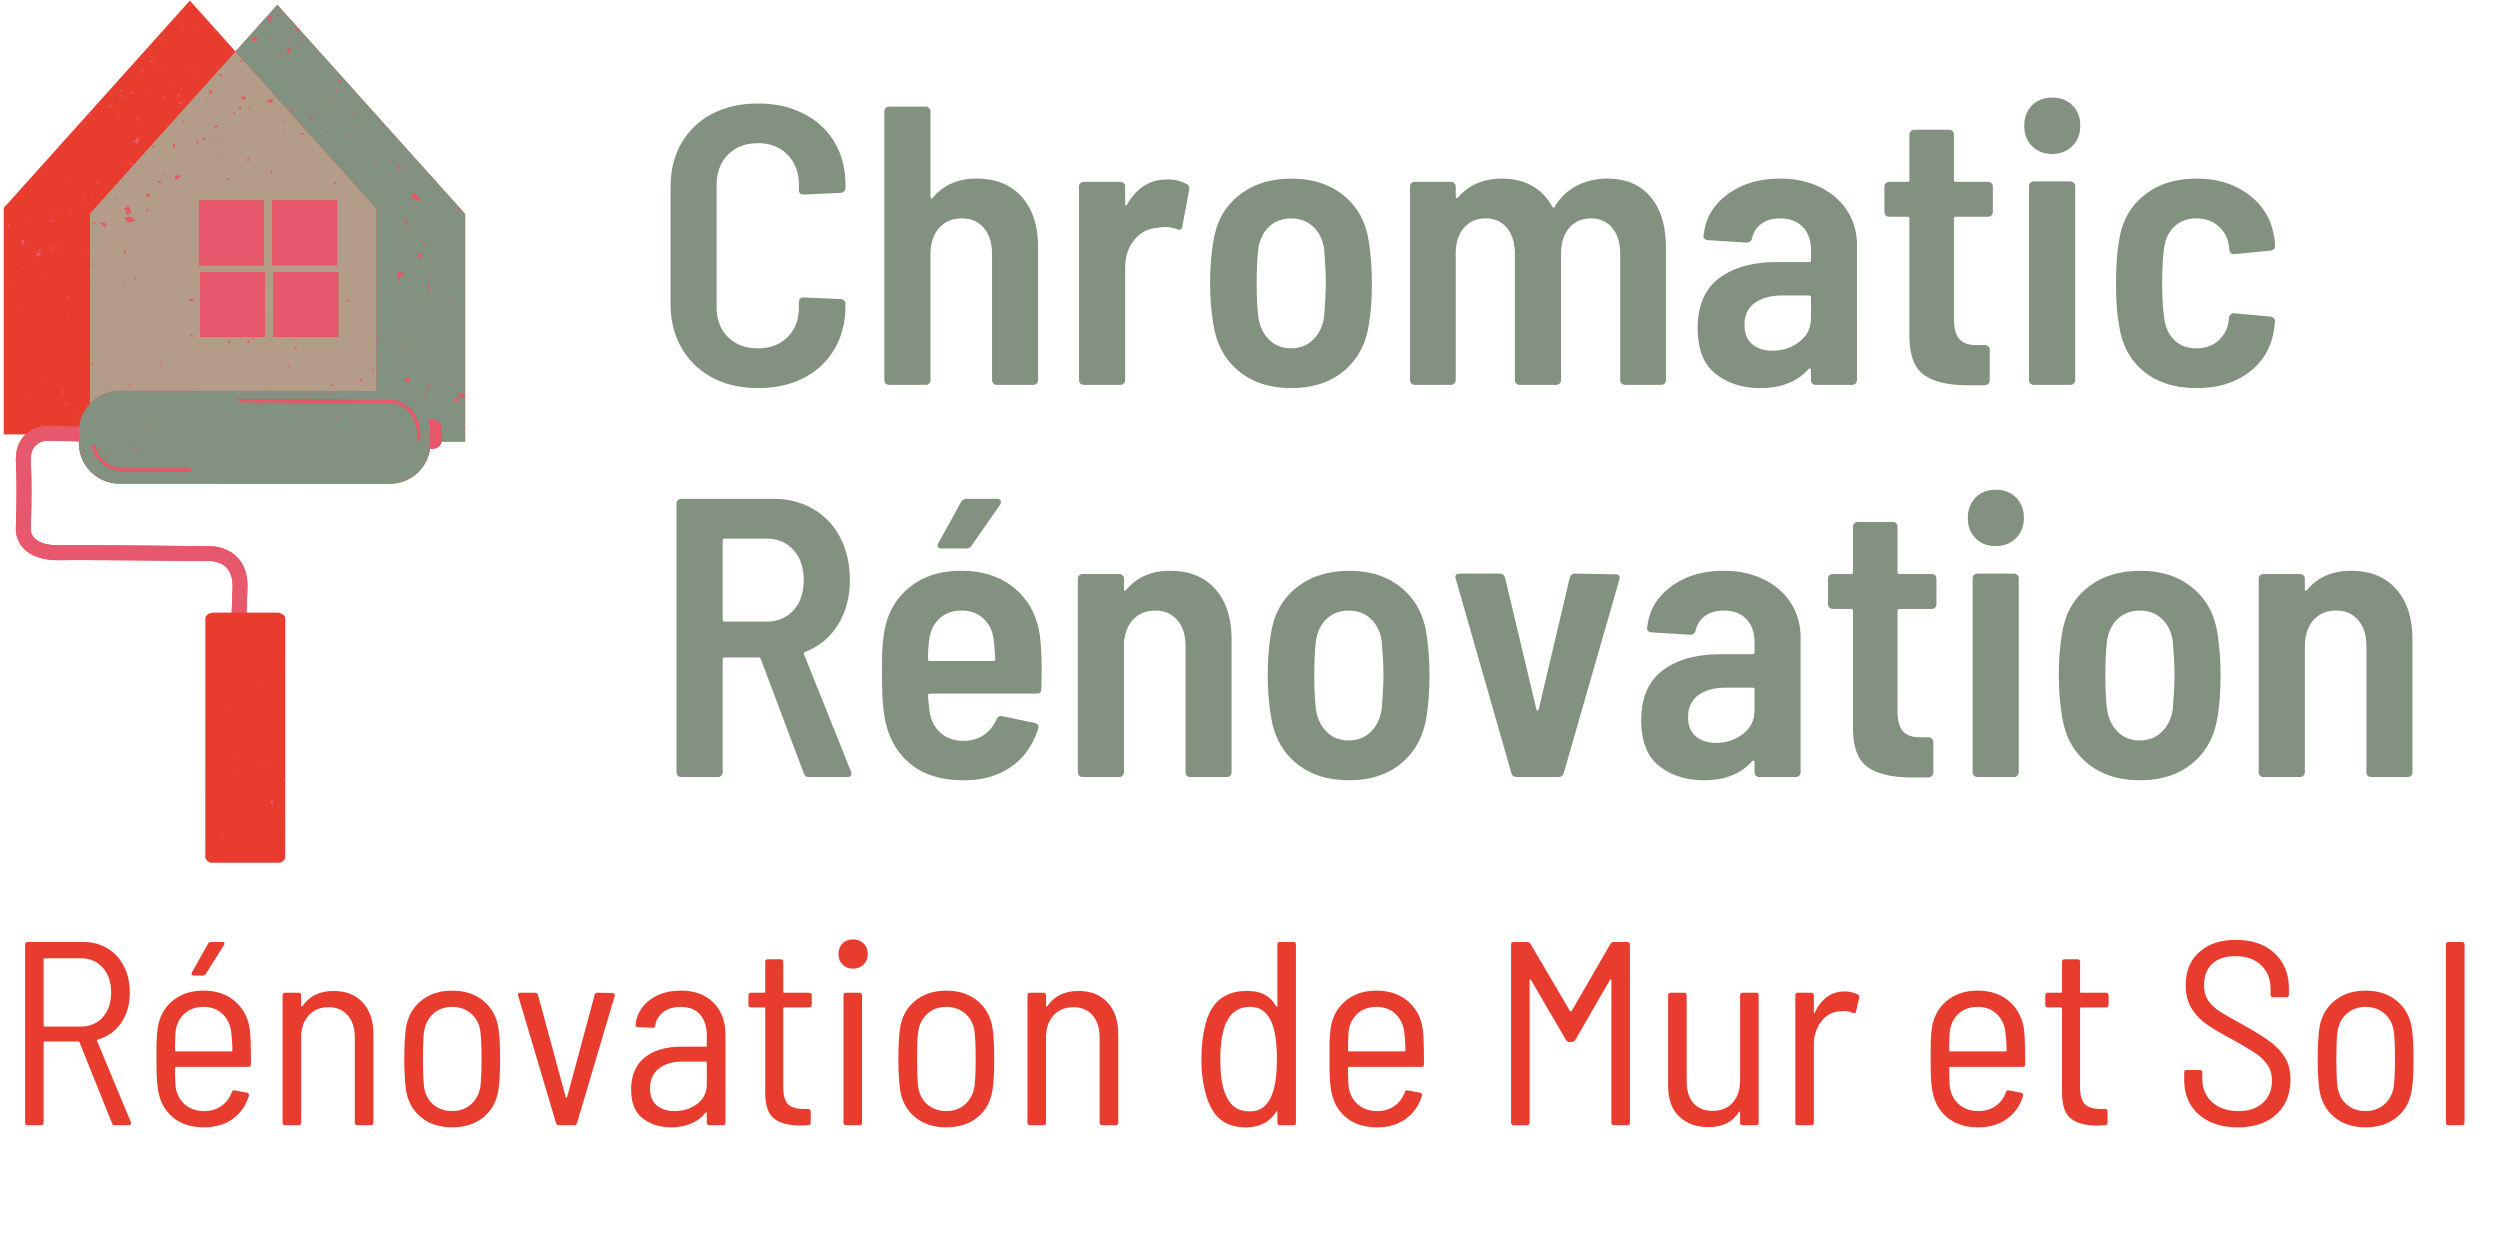
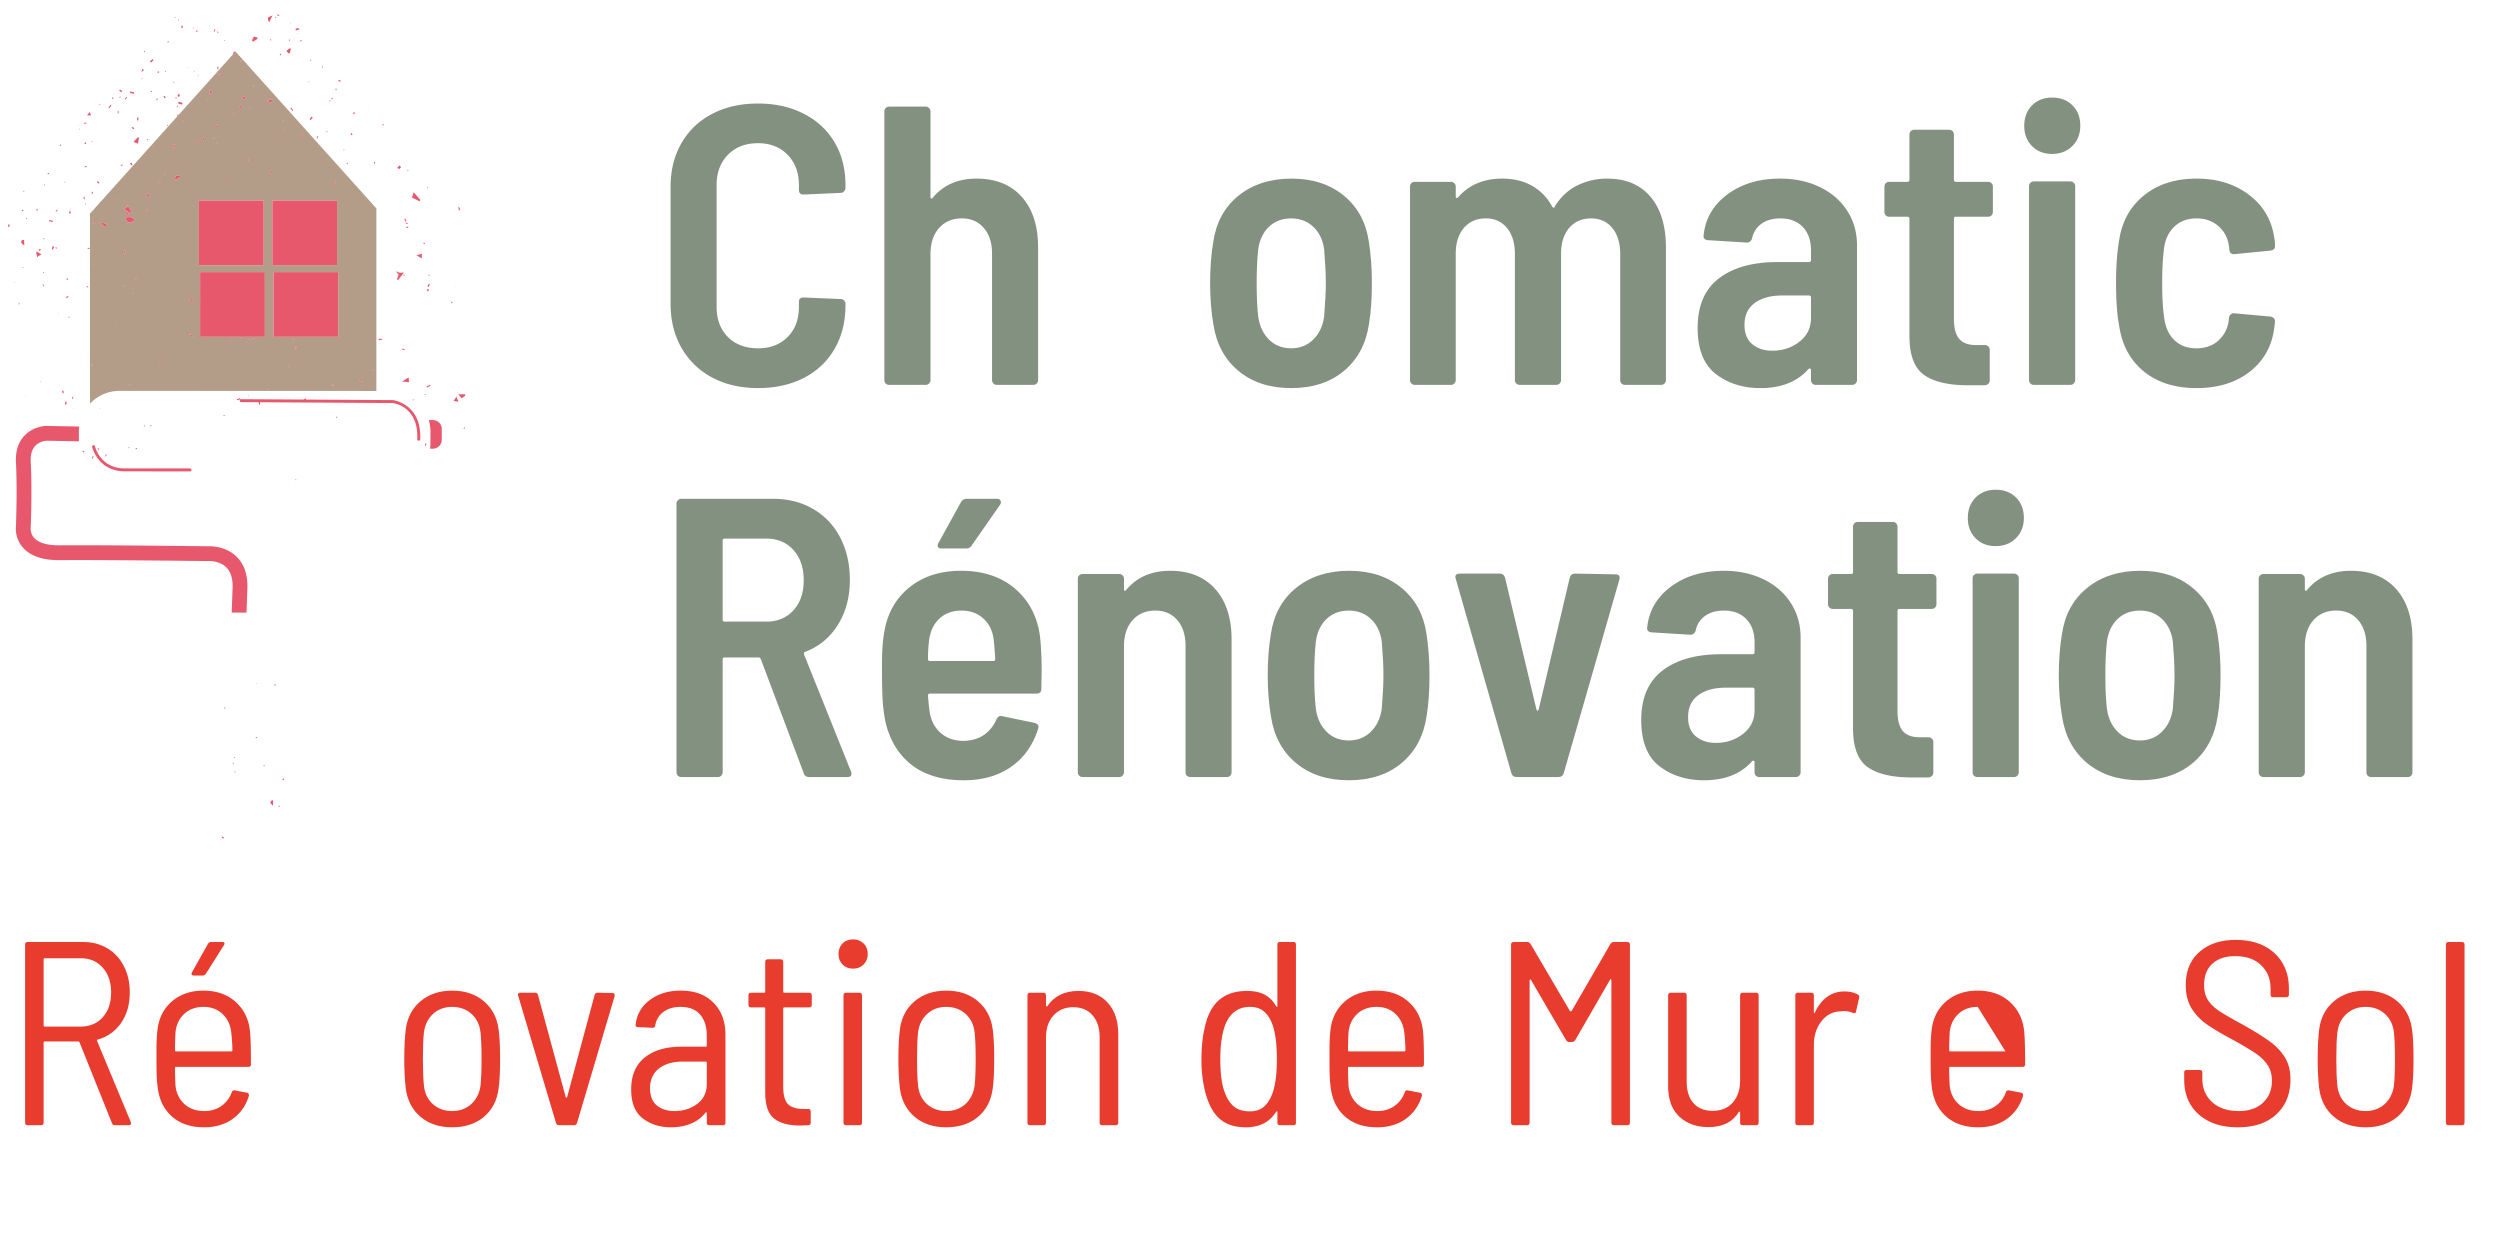
<svg xmlns="http://www.w3.org/2000/svg" viewBox="0 0 375 187.5" version="1.0">
  <defs>
    <clipPath id="a">
-       <path d="M.5 0H70v129.406H.5zm0 0" />
-     </clipPath>
+       </clipPath>
    <clipPath id="b">
      <path d="M.5 2H70v124H.5zm0 0" />
    </clipPath>
  </defs>
  <g clip-path="url(#a)">
    <path fill="#e73c2e" d="M69.77 32.074v34.16h-3.532a1.325 1.325 0 01-1.3 1.067h-.434a6.093 6.093 0 01-6.035 5.261l-40.54-.011a6.104 6.104 0 01-6.097-6.102v-.25l-4.86-.09c-.132.012-1.081.102-1.71.793-.485.528-.703 1.328-.649 2.371.223 4.266.008 9.618-.004 9.84a2.028 2.028 0 00.52 1.578c.676.746 2.004 1.13 3.844 1.106 5.511-.059 22.007.14 22.57.144.3 0 2.437.04 3.992 1.61.567.57.98 1.258 1.242 2.058.008.024.012.047.02.07.242.778.351 1.653.312 2.63l-.132 3.578h4.484c.734 0 1.328.402 1.328.898l-.012 35.797c0 .492-.593.895-1.324.895l-9.328-.004c-.734 0-1.324-.403-1.324-.895l.008-35.797c0-.496.593-.898 1.328-.894h2.617c.039-1.059.082-2.282.137-3.664.05-1.375-.258-2.414-.922-3.094-.95-.973-2.387-.965-2.403-.965-.207 0-17.011-.203-22.57-.14-2.562.027-4.434-.61-5.562-1.891a4.264 4.264 0 01-1.043-3.149c.02-.5.21-5.62.004-9.593-.09-1.68.332-3.032 1.253-4.016.07-.078.145-.152.22-.219H.562V31.262H.5l8.45-9.418.179-.2 2.531-2.816.106-.121 1.648-1.832.063-.074 1.011-1.125 11.73-13.07.016-.016 2.243-2.5 6.847 7.633L41.605.727l3.125 3.48.18.2L55.172 15.84l.098.11.011.015.407.453L68.78 31l.196.219.77.855zm0 0" />
  </g>
  <path fill="#b39d89" d="M35.293 7.813l-.246.304c-.016-.008-.031-.02-.047-.027l-7.477 8.328-.789.879a.73.73 0 01-.015.098c0 .007-.043.007-.074.003L13.438 32.11h.062v28.438a6.088 6.088 0 014.434-1.918l38.52.016V31.227h-.028L42.465 15.676l-7.14-7.953-.06.07c.008.008.02.016.028.02zm-21.57 47c.011-.079.027-.157.039-.231a.85.85 0 01.097.004l.012.238-.148-.011zm.218-14.844a.705.705 0 01-.144-.094c-.004-.004.039-.094.062-.094.051-.004.098.032.153.051-.035.066-.051.102-.07.137zm.098-6.461c0-.063 0-.121.004-.184h.316c.004.04.012.082.016.125l-.336.059zm1.8.601c-.32-.277-.577-.492-.948-.808l1.058.281c-.011.05-.043.215-.11.527zm1.403 14.227a9.06 9.06 0 00.043-.18c.031.035.063.07.098.106-.035.02-.074.039-.14.074zm.188-18.32c-.008-.028-.02-.055-.032-.082.063-.028.122-.051.18-.079.012.036.027.07.04.11-.063.015-.126.035-.188.05zm16.828-3.328c.035-.008.113.05.12.09.009.042-.042.097-.136.273-.047-.125-.09-.184-.082-.238 0-.047.055-.114.098-.125zm-.793-3.786c-.035.012-.07.032-.106.043-.011-.035-.043-.078-.035-.105.008-.024.067-.031.098-.043.016.035.027.066.043.105zm-.89-11.941c.058.05.116.105.175.156.012.004.023.004.031.008s.016.012.028.02c.18.043.359.082.539.125-.032.078-.059.156-.09.234-.153-.121-.301-.238-.45-.36-.015-.003-.027-.007-.038-.007-.004-.008-.012-.012-.02-.02l-.234-.047c.02-.035.039-.074.058-.11zm.093 7.855l.047.18c-.156.04-.313.074-.465.113a2.109 2.109 0 01-.043-.168c.152-.039.309-.082.461-.125zm0 2.7c-.047-.004-.098-.004-.148-.004.011-.04.023-.078.042-.153.043.067.075.11.106.157zm-.5-.895c.012.035.023.074.039.113-.055.008-.11.02-.285.047l.246-.16zm-.695-7.195c.175.219.273.34.414.511l-.442.122.028-.633zm-.403 1.402l.035.121-.035.012c-.015-.04-.027-.082-.043-.121a.64.64 0 01.043-.012zm-.46 5.805l.105.344-.23.07a8.43 8.43 0 00-.102-.336c.074-.027.148-.055.226-.078zM19.233 30.93c-.09-.004-.183-.012-.273-.016a1.93 1.93 0 01.043-.14c.074.05.152.101.23.156h.036l-.012.015c.16.282.32.567.476.852-.07.055-.136.11-.207.16-.3-.2-.597-.398-.914-.605.309-.196.477-.305.64-.41-.007-.005-.015-.008-.019-.012zm.145 1.136c-.059.075-.117.149-.18.223-.117-.121-.234-.246-.355-.371.047-.043.09-.09.133-.137.132.094.27.188.402.285zm-.754 10.95c-.031-.012-.063-.024-.094-.04.028-.054.055-.113.086-.167.024.011.051.02.078.03l-.07.177zm.148-4.985l-.214-.035c.043-.16.09-.32.132-.48.051.011.106.02.157.03-.024.161-.047.321-.075.485zm-.062-5.406c.621-.043 1.074-.234 1.531.465-.422.12-.73.305-.984.25-.192-.043-.313-.39-.547-.715zm.695 25.16c-.004-.035-.011-.07-.02-.105.083-.016.16-.035.239-.051.008.035.012.074.02.11l-.239.046zm.496-13.707c-.02-.004-.043-.074-.03-.086.019-.027.062-.035.097-.05.015.035.027.07.039.109-.04.008-.074.031-.106.027zm.399-2.101l-.086-.075c.055-.07.105-.144.156-.218.043.039.086.074.129.113-.066.058-.133.121-.2.18zm1.816-10.266a2.727 2.727 0 01-.152-.074l.11-.25.113.035-.07.289zm-.039-2.113c-.058-.067-.121-.133-.18-.2.153-.128.309-.257.461-.39.051.055.098.11.149.164-.145.14-.285.281-.43.426zM23 22.152c-.04-.02-.082-.039-.125-.058.05-.098.102-.2.148-.297.04.015.079.031.118.05l-.141.305zm.223 28.137c-.004-.016-.016-.039-.012-.05.012-.016.035-.02.05-.028.009.02.02.039.012.05-.011.016-.035.02-.05.028zm.386-11.164c-.015.004-.05-.027-.05-.031.011-.035.03-.067.054-.106.028.028.059.055.09.082-.031.02-.062.043-.094.055zm.203-11.957c.114.016.227.031.34.043-.02.07-.035.137-.054.203-.106-.023-.211-.05-.313-.074.008-.059.016-.117.027-.172zm.223 27.8c-.035-.034-.105-.085-.098-.1.032-.063.086-.118.13-.173.038.028.078.055.113.082l-.145.192zm.73-28.706c-.019.011-.097-.032-.097-.047.004-.055.031-.106.05-.156.052.02.098.039.18.074-.058.058-.085.11-.132.129zm1.212-4.594l.18-.035c.038.144.081.289.12.433-.082.02-.168.036-.25.051-.015-.148-.035-.3-.05-.449zm.375 5.297l-.141-.219.18-.387h.578c.031.051.062.102.097.153-.238.148-.476.3-.714.453zm1.062-8.723c-.02-.031-.043-.062-.062-.09.078-.05.152-.101.226-.152l.059.082c-.075.055-.149.105-.223.16zm1.531 32.274c-.152-.067-.304-.137-.453-.203l.07-.16c.153.066.305.136.454.206a6.1 6.1 0 01-.07.157zm-.515-5.352a16.49 16.49 0 01-.047-.203c.207-.055.41-.113.617-.168.016.086.027.172.043.258-.203.039-.406.074-.613.113zm.804-14.7c-.027.009-.074-.03-.109-.05.016-.035.031-.094.055-.102.03-.007.074.028.113.047-.02.036-.031.094-.059.106zm.383-8.878l-.129-.34.153-.058c.039.113.078.23.12.343-.05.016-.097.035-.144.055zm4.863 29.89a7.029 7.029 0 01-.285-.18l.086-.144.29.164c-.028.055-.063.106-.09.16zm2.77-.062c-.05-.043-.098-.09-.145-.137.075-.082.153-.16.23-.242l.13.13c-.07.081-.145.167-.215.25zm.79-.508c-.048-.043-.09-.09-.134-.136l.047-.063c.055.035.11.066.164.102-.027.03-.05.066-.078.097zm2.616-24.902l-.07-.352c.059-.011.117-.023.172-.03.02.116.035.237.05.355-.05.007-.101.015-.152.027zM43.38 55.07c-.055-.039-.113-.078-.168-.12.016-.028.027-.06.043-.09.07.019.137.042.207.062-.031.05-.055.101-.082.148zm.578-4.105c-.02-.031-.039-.063-.059-.09.055-.035.11-.07.16-.105.02.027.04.054.06.078-.056.039-.106.078-.161.117zm.293 1.527c-.027-.039-.055-.078-.082-.113l.184-.102c.015.028.03.051.05.075l-.152.14zm.086-.347c-.016 0-.023-.067-.035-.102.062-.02.125-.04.191-.055.008.051.02.102.031.149-.062.008-.128.02-.187.008zm5.672 5.726c-.102-.043-.207-.086-.313-.133.012-.027.02-.058.032-.09l.328.106-.047.117zm2.105-2.875c.047.05.024.027 0 0 .024.066.012.031 0 0zm3.895.371l.117.125c-.05.043-.102.09-.148.133l-.094-.094c.043-.054.086-.11.125-.164zm-1.957 1.434l.312.406c-.011.023-.027.043-.039.063-.148-.102-.293-.204-.437-.305.05-.059.11-.11.164-.164zm-1.938-11.817c.016-.004.063.086.11.157-.07.027-.13.074-.168.062-.051-.012-.09-.07-.133-.11.062-.038.125-.085.191-.109zm-1.375 5.54h-9.71v-9.708h9.71zm-.18-10.739h-9.706v-9.707h9.707zm-.328-12.523l.13.035c-.028.113-.055.223-.075.336-.066-.024-.133-.051-.2-.074.052-.098.099-.2.145-.297zm-4.796-7.32l.082.128c-.118.075-.23.153-.348.23-.031-.046-.059-.093-.09-.144.117-.07.238-.14.356-.215zm-2.696-.547c-.023.035-.047.07-.07.101-.04-.031-.078-.066-.117-.098.031-.027.062-.07.094-.074.03 0 .062.043.093.07zm-.207-1.325c.012.04.04.09.024.117-.012.032-.067.04-.102.06l-.058-.102c.046-.024.093-.051.136-.075zm-1.687-3.12c.039.046.074.093.113.14-.14.105-.281.215-.508.387-.082-.223-.129-.336-.191-.5.23-.012.406-.02.586-.028zm-.645 43.37c.031.04.067.075.102.11-.035.02-.067.043-.137.086.016-.086.023-.141.035-.196zm-.238-43.203c.062.008.125.035.187.055-.05.047-.101.094-.156.14-.035-.039-.078-.074-.101-.117-.008-.011.047-.078.07-.078zm-.234 35.406H36.23c-.015.047-.035.094-.05.141a3.353 3.353 0 00-.114-.047l.047-.094h-6.097v-9.707h9.71zM38.043 12.77l.102.046c-.032.055-.063.11-.102.16 0 .004-.05-.019-.05-.023.015-.062.03-.121.05-.183zm-.625 3.367a.658.658 0 01.11.047c-.016.035-.028.082-.055.101-.016.012-.09-.02-.094-.039-.008-.035.023-.074.039-.11zm-.094 7.593c-.047.258-.066.38-.09.5-.078-.082-.156-.164-.238-.246.082-.062.16-.125.328-.254zM36.156 9.012c.028.02.055.035.078.05-.023.063-.05.126-.074.188-.047-.027-.094-.05-.137-.078.043-.055.086-.106.133-.16zm.57 5.422v.554c-.187-.097-.328-.175-.554-.3.219-.098.355-.16.555-.254zm-.718 1.46l.199.07c-.05.141-.102.282-.156.419a6.556 6.556 0 01-.2-.074c.055-.137.106-.278.157-.414zm3.539 14.184v9.707h-9.711v-9.707zm-4.352-12.887c-.086-.074-.175-.144-.265-.214.02-.032.043-.063.062-.098.102.058.207.113.313.172-.04.047-.075.094-.11.14zm0 0" />
-   <path fill="#839180" d="M69.746 32.074l-.77-.855c.004.097.012.199.016.297l-.164.023c-.027-.18-.058-.355-.086-.531.012-.004.028-.004.04-.008L55.687 16.418l-.403-.453c-.004.004-.004.008-.008.012-.043-.036-.086-.07-.132-.106.007-.012.02-.02.027-.031l.098.11L44.91 4.405c-.172.055-.344.114-.52.168a6.22 6.22 0 00-.074-.254c.137-.039.274-.078.414-.113L41.605.727l-6.28 6.996 7.14 7.953 13.96 15.55h.028v27.419l-38.52-.016c-1.75 0-3.32.742-4.433 1.918a6.096 6.096 0 00-1.617 3.433c-.028.243-.051.493-.051.747v1.722a6.104 6.104 0 006.098 6.102l40.539.011a6.093 6.093 0 006.035-5.261c.039-.274.066-.551.066-.836v-1.723c0-.601-.09-1.18-.254-1.73h.625c.73 0 1.325.593 1.325 1.328v1.637c0 .09-.008.175-.028.257h3.532v-6.867l-.508.39c-.117-.136-.25-.296-.52-.612h1.028v.035-27.106zM37.957 6.242c-.055-.05-.11-.097-.164-.148.098-.196.152-.434.3-.57.075-.067.321.054.493.093l.047.207-.676.418zm2.703-.152h-.09v-.246h.09v.246zm-.289-2.723c-.309-.707-.297-.73.504-1.043-.148.309-.3.617-.504 1.043zm.957-.66c-.027-.016-.082-.027-.086-.05-.008-.032.024-.067.04-.106.034.02.085.031.097.058.008.024-.031.067-.05.098zm.516-.293c-.09-.047-.184-.09-.278-.137.028-.05.051-.097.079-.144.085.054.18.11.265.164a1.78 1.78 0 01-.066.117zm.191 5.91l-.086-.062c.047-.075.09-.149.133-.223.043.027.086.059.129.094-.059.062-.117.125-.176.191zm1.578-4.937c.012-.004.047.02.047.023-.008.031-.023.059-.035.09-.027-.02-.059-.04-.086-.059.023-.02.047-.043.074-.054zm-.238 2.531c.05.016.098.039.176.07-.059.059-.086.106-.13.133-.019.008-.089-.039-.089-.059-.004-.046.027-.097.043-.144zm-.137 2.059a17.568 17.568 0 00-.277-.325c.164-.144.305-.273.445-.402.074.027.149.05.219.074l-.152.68c-.078-.012-.157-.02-.235-.027zm.602 8.652c-.094-.137-.188-.274-.281-.406.046-.032.093-.063.136-.094.09.137.18.277.27.418-.04.027-.082.055-.125.082zm2.832-7.66c0 .047.004.09.008.133a3.436 3.436 0 01-.2-.02v-.086c.063-.008.125-.016.192-.027zm-2.055-3.88s-.004-.034-.008-.054l.106-.012c0 .02.004.036.004.055-.035.004-.067.012-.102.012zm.39 1.138c-.007-.04-.019-.079-.03-.118.09-.027.183-.05.273-.074.012.031.02.067.031.102-.09.031-.183.058-.273.09zm1.235 6c.082.015.133.027.188.039-.035.03-.07.062-.106.097l-.082-.136zm.309 5.777l-.125-.121.304-.387.2.164c-.125.113-.25.23-.38.344zm1.058 2.773l-.101-.03.094-.34.117.034c-.035.114-.074.223-.11.336zm.707-10.668c-.02 0-.035-.066-.05-.101.05-.02.101-.043.152-.063.012.035.027.07.047.13-.05.015-.102.038-.149.034zm.711 9.743c-.03-.024-.062-.047-.093-.07.039-.044.078-.087.113-.13.027.028.078.063.074.075-.023.046-.062.085-.094.125zm.407-4.641c.004-.055.004-.11.007-.164h.106l.035.152-.148.012zm.3-.293c-.023-.027-.05-.055-.074-.082l.223-.195.07.082c-.074.062-.144.129-.219.195zm.73-1.355h-.112c-.004-.09-.012-.18-.016-.27.043 0 .086-.004.129-.004v.274zm.56-1.278c-.094-.062-.192-.129-.29-.191.024-.047.051-.094.075-.14.109.05.214.105.32.155l-.106.176zm.535 10.277l-.047-.105a.577.577 0 01.113-.047c.012.031.023.067.04.102-.036.02-.071.035-.106.05zm.574 2.086c-.047-.062-.09-.12-.137-.175l.152-.07c.02.07.04.136.059.206-.023.012-.05.024-.074.04zm.597-4.382a.404.404 0 01-.14-.172c-.008-.012.078-.07.16-.145.05.09.102.156.113.227.004.023-.113.101-.133.09zm.395-3.11c-.05-.015-.094-.027-.14-.043.023-.097.042-.195.066-.293.066.028.133.059.199.09-.043.082-.086.164-.125.246zm3.113 7.39c-.035 0-.07.005-.11.009-.01-.082-.026-.16-.042-.242.055-.004.113-.012.168-.016-.004.082-.008.168-.016.25zM12.613 67.868l-.246-.152c.031-.043.067-.082.102-.125l.215.18a2.114 2.114 0 01-.07.097zm51.649-24.8l-.164-.083c.074-.14.148-.285.218-.425.051.023.106.046.157.074l-.211.433zm.074.308l-.106.34a13.087 13.087 0 00-.171-.035c.02-.117.035-.239.054-.36.075.02.149.035.223.055zm.02-2.203l.105.187c-.035.02-.07.036-.106.055-.027-.066-.058-.129-.09-.195.028-.016.06-.032.09-.047zm-.184-13.137c.012.031.047.078.035.094-.023.027-.066.035-.105.055-.02-.032-.043-.059-.059-.09l.129-.059zm-.23 31.445c.003.012-.012.028-.02.043-.016-.007-.04-.007-.043-.02-.004-.01.012-.03.02-.046.011.008.035.012.042.023zm-1.895-30.648l1.016 1.164c-.047.063-.094.125-.141.192-.34-.168-.684-.336-1.117-.551.062-.203.113-.38.242-.805zm.035 31.195h-.172c-.008-.023-.008-.043-.015-.062l.18-.059c.003.04.007.078.007.121zm-.734-2.695a70.797 70.797 0 00-1.024-.105l.965-.622c.027.301.04.489.059.727zM60.3 52.43l.066-.149c.11.04.223.074.332.114a6.292 6.292 0 00-.035.132c-.121-.035-.242-.066-.363-.097zm.785-18.805c-.082-.05-.168-.102-.254-.152.016-.032.031-.067.047-.102l.281.09c-.023.055-.05.11-.074.164zm.148.379l.012.156c-.105.008-.207.012-.312.02l-.012-.153.312-.023zm-.039-8.484c.028.003.047.054.082.101-.027.024-.058.047-.09.074-.035-.043-.066-.086-.101-.129.039-.02.078-.054.11-.046zm-.398 7.261c.055.13.113.258.168.383-.05.023-.102.047-.153.066l-.164-.382c.051-.024.102-.047.149-.067zm-.117 8.414c-.02.078-.04.153-.063.23-.031-.007-.066-.015-.097-.027.02-.074.039-.152.058-.23.035.012.07.02.102.027zm-.79-16.375c.094.082.192.164.282.246l-.305.317c-.086-.082-.172-.164-.254-.246.094-.106.188-.211.278-.317zm-.39 15.883c.176.078.34.203.52.223.156.02.324-.082.55-.016-.289.367-.578.738-.867 1.106l-.168-.121c.082-.215.168-.434.266-.696-.098-.12-.219-.261-.34-.406.016-.031.027-.063.039-.09zm-1.98-22.105c.027.03.054.062.078.093-.063.047-.125.098-.192.149-.02-.027-.043-.055-.066-.082.062-.055.117-.106.18-.16zm-.215 32.218l.011.133c-.168.031-.336.067-.5.098-.007-.074-.011-.152-.02-.23h.509zM37.25 59.328c.02-.004.035-.004.055-.004 0 .047.004.098.008.14-.024.005-.043.005-.063.005v-.14zm-14.395 4.469c-.23.121-.289.148-.347.18-.008-.043-.012-.086-.02-.133.055-.008.114-.012.367-.047zm-1.14.008c.02.023.039.047.058.074l-.164.129c-.02-.024-.035-.047-.054-.07.05-.043.105-.09.16-.133zm-1.29 3.386l.141.082c-.03.04-.058.11-.09.11-.054 0-.113-.035-.171-.055.043-.047.082-.09.12-.137zm-1.01-.125c.007-.004.03.024.046.04l-.156.144a1.226 1.226 0 00-.055-.098c.055-.03.11-.062.164-.086zm-3.47 1.07l.102.067c-.067.094-.129.188-.192.277-.035-.02-.066-.043-.097-.066.062-.09.125-.184.187-.277zm-.937-6.956c.027.02.05.043.078.062-.031.016-.059.035-.09.051l-.012-.059c.008-.02.016-.039.024-.054zm-.34 6.078c.07.004.148.004.215.023.012.004-.008.106-.012.164-.078-.011-.164-.02-.242-.03.012-.052.023-.106.039-.157zm-.754 1.547c-.043-.012-.086-.032-.129-.047.043-.117.09-.238.137-.36.039.016.078.032.117.043a9.91 9.91 0 01-.125.364zm14.563 1.902l-9.735-.004c-4.062-.004-4.914-3.621-4.922-3.656a.223.223 0 01.168-.266.223.223 0 01.266.168c.031.137.789 3.309 4.488 3.309l9.735.004a.223.223 0 110 .445zm5.16-8.27c-.047-.03-.094-.058-.14-.085.038-.043.081-.086.12-.13l.086.06c-.02.05-.047.1-.066.156zm1.89-2.574l.48-.14c.02.058.036.113.052.172-.16.046-.32.093-.48.136-.017-.054-.032-.113-.052-.168zm7.715 12.375l.016-.035.027.035zm1.14-.191c-.03-.04-.062-.074-.093-.113.035-.02.07-.047.098-.047.023.004.043.05.066.078l-.07.082zm6.18-9.324l-.128-.024.046-.199c.028.004.055.004.083.008v.215zm12.473 3.172a.22.22 0 01-.222.21h-.008a.223.223 0 01-.215-.23c.219-4.902-3.508-5.398-3.668-5.414l-19.934-.125c.016.11.028.223.04.332-.055.008-.11.02-.165.027-.023-.12-.05-.242-.074-.36l-2.61-.015a.225.225 0 01-.218-.226c0-.121.102-.219.223-.219l9.37.059c.087-.063.173-.121.258-.18.032.043.063.09.094.133l-.066.047 13.11.082c.066.007 4.323.566 4.085 5.879zm.242-27.13l-.804-.472a76.2 76.2 0 01.804-.234v.707zm.211-2.269c.032-.039.063-.082.094-.125l.172.14c-.031.036-.066.071-.098.11-.054-.043-.113-.082-.168-.125zm.188 22.672l.183-.05.024.089c-.063.012-.121.027-.184.043l-.023-.082zm.164 7.71l-.098-.034.082-.34.172.058c-.05.106-.101.211-.156.317zm.226-8.737a3.199 3.199 0 01-.086-.16c.165-.086.333-.176.5-.262.024.047.051.097.079.144-.164.094-.329.184-.493.278zm.48 4.808c.052-.011.102-.023 0 0 .095.047.048.024 0 0zm5.145 1.133c.028.02.051.04.079.059a4.704 4.704 0 01-.172.218c-.024-.02-.051-.039-.078-.062.058-.07.117-.145.171-.215zm-1.359-21.098c.012.008.031.016.035.028.004.011-.008.031-.012.047-.015-.012-.027-.024-.039-.036l.016-.039zm-.672 20.961c.05-.082.028-.043 0 0 .106-.011.055-.004 0 0zm.137-18.441l-.16-.219c.031-.023.058-.047.09-.07l.175.21a1.83 1.83 0 00-.105.079zm.976 14.766c-.285-.055-.453-.083-.722-.13.172-.269.265-.41.41-.64l.312.77zm0 0" />
  <g clip-path="url(#b)">
    <path fill="#e8586d" d="M58.95 60.016l-13.11-.082-.219.16c-.031-.047-.062-.094-.098-.14.012-.009.02-.017.032-.02l-9.371-.059a.222.222 0 00-.223.219c0 .125.098.222.219.226l2.61.016c-.013-.05-.02-.102-.032-.152.07-.012.14-.02.21-.032.009.063.012.121.02.184l19.934.125c.16.016 3.887.512 3.668 5.414a.223.223 0 00.215.23h.008a.22.22 0 00.222-.21c.238-5.313-4.02-5.872-4.086-5.88zM28.476 70.262l-9.735-.004c-3.699 0-4.457-3.172-4.488-3.309a.223.223 0 00-.266-.168.223.223 0 00-.168.266c.008.035.86 3.652 4.922 3.656l9.735.004a.223.223 0 100-.445zm37.789-4.285c0 .09-.008.175-.028.257a1.325 1.325 0 01-1.3 1.067h-.434c.039-.274.066-.551.066-.836v-1.723c0-.601-.09-1.18-.254-1.73h.625c.73 0 1.325.593 1.325 1.328zM11.883 63.98l-4.95-.093c-.187.004-1.788.074-3.066 1.27-.074.066-.148.14-.219.214-.921.988-1.343 2.34-1.253 4.02.207 3.972.015 9.093-.004 9.593a4.264 4.264 0 001.043 3.149c1.128 1.281 3 1.918 5.562 1.89 5.559-.062 22.363.141 22.57.141.016 0 1.454-.008 2.403.965.664.68.972 1.719.922 3.094-.055 1.382-.098 2.605-.137 3.664h2.223l.132-3.578c.04-.977-.07-1.852-.312-2.63-.008-.023-.012-.046-.02-.07a5.142 5.142 0 00-1.242-2.058c-1.555-1.57-3.691-1.61-3.992-1.61-.563-.004-17.059-.203-22.57-.144-1.84.023-3.168-.36-3.844-1.106a2.028 2.028 0 01-.52-1.578c.012-.222.227-5.574.004-9.84-.054-1.043.164-1.843.649-2.37.629-.692 1.578-.782 1.71-.794l4.86.09v-1.472c0-.254.023-.504.05-.747zm17.953-24.195h9.71v-9.707h-9.71zm11.016 0h9.707v-9.707h-9.707zM30.016 50.523h6.097l-.047.094c.04.016.079.031.114.047.015-.047.035-.094.05-.14h3.497v-9.708h-9.711zm11.011 0h9.711v-9.707h-9.71zM20.242 33.09c-.457-.7-.91-.508-1.531-.465.234.324.355.672.547.715.254.055.562-.13.984-.25zm42.82-3.094l-1.015-1.164-.242.805c.433.215.777.383 1.117.55.047-.066.094-.128.14-.19zm-3.527 11.899c.055.039.113.082.168.12.29-.367.578-.738.867-1.105-.226-.066-.394.035-.55.016-.18-.02-.344-.145-.52-.223-.012.027-.023.059-.04.09.122.145.243.285.34.406-.097.262-.183.48-.265.696zm-40.008-9.938c.07-.05.137-.105.207-.16-.156-.285-.316-.57-.476-.852l.012-.015h-.036c.004.004.012.008.02.011-.164.106-.332.215-.64.41.316.208.613.407.913.606zm20.844-28.59c.203-.426.356-.734.504-1.043-.8.313-.813.336-.504 1.043zm20.977 53.965c-.02-.238-.032-.426-.059-.727l-.965.622c.477.046.746.074 1.024.105zM20.023 21.285c.325.13.473.188.653.258.07-.316.129-.578.183-.84-.05-.043-.105-.086-.156-.129-.2.207-.398.418-.68.711zm48.72 37.86c.269.316.402.476.519.613.199-.153.355-.274.508-.39v-.223h-1.028zM38.092 5.523c-.148.137-.202.375-.3.57.055.052.11.098.164.15l.676-.419-.047-.207c-.172-.039-.418-.16-.492-.094zM13.638 17.32c-.059-.191-.102-.336-.16-.52l-.063.075-.371.41c.16.008.34.02.594.035zM5.426 37.871l.164.742c.082-.105.11-.164.156-.195.086-.055.184-.098.477-.238l-.688-.446a3.35 3.35 0 01-.11.137zm-2.07-1.875c-.364.305-.133.563.296.805-.015-.266-.03-.531-.043-.801-.086 0-.171 0-.254-.004zM26.39 26.36l-.18.387c.047.074.094.145.14.219.239-.152.477-.305.715-.453-.035-.051-.066-.102-.097-.153h-.578zM43.406 7.25c-.14.129-.281.258-.445.402.113.13.195.227.277.325.078.007.157.015.235.027l.152-.68c-.07-.023-.145-.047-.219-.074zM15.84 34.11c.066-.313.098-.477.11-.528l-1.06-.281c.372.316.63.531.95.808zm47.437 4.656v-.707a76.2 76.2 0 00-.804.234c.359.21.53.312.804.473zM26.72 15.523l.586.176c.027-.094.05-.183.078-.273-.2-.055-.395-.106-.594-.156l-.07.253zM68.05 60.141c.27.047.437.074.722.129l-.312-.77c-.145.23-.238.371-.41.64zm-27.094 60.726v-.773c-.055-.028-.105-.059-.16-.086-.086.129-.242.258-.242.387-.004.109.175.218.402.472zM20.121 13.84c-.2-.04-.398-.078-.598-.113-.011.066-.027.136-.039.203.2.047.395.097.59.148.02-.082.031-.16.047-.238zm12.692-8.918l-.227-.254c-.008.066-.016.129-.02.191.082.024.16.047.246.07v-.007zm-4.43 40.039c.015.07.031.137.047.203.207-.039.41-.074.613-.113-.016-.086-.027-.172-.043-.258-.207.055-.41.113-.617.168zm-6.485-15.563c.059.067.122.133.18.2.145-.145.285-.285.43-.426-.051-.055-.098-.11-.149-.164-.152.133-.308.262-.46.39zM11.766 18.707l-.106.121c.035-.004.07-.008.106-.008v-.113zm24.96-3.719v-.554c-.199.093-.335.156-.554.254.226.124.367.203.555.3zm4.231.102c-.039-.047-.074-.094-.113-.14-.18.007-.356.015-.586.027.062.164.11.277.191.5.227-.172.367-.282.508-.387zm3.434-10.516c.175-.054.347-.113.52-.168l-.18-.199c-.141.035-.278.074-.415.113.028.086.051.168.075.254zM7.76 37.406l.137.047c.063-.098.122-.195.18-.289.016-.004.031-.004.043-.004l-.031-.012c-.004 0-.004.004-.004.004v-.004l-.012.016a5.34 5.34 0 00-.05-.242c-.044-.008-.09-.012-.133-.02l-.13.504zm18.395-15.773l-.18.035c.016.148.036.3.051.45.082-.016.168-.032.25-.052-.039-.144-.082-.289-.12-.433zm-16.96.176a2.884 2.884 0 00-.067-.164l-.18.199-.058.066c.101-.031.203-.066.304-.101zm37.23-3.926c.043.043.086.082.125.12.129-.112.254-.23.379-.343l-.2-.164-.304.387zm22.402 13.656l.164-.023c-.004-.098-.012-.2-.015-.297L68.78 31c-.011.004-.027.004-.039.008.028.176.059.351.086.531zm-4.512 11.02c-.07.14-.144.285-.218.425l.164.082.21-.433c-.05-.028-.105-.051-.156-.074zM31.473 13.426l-.028.633.442-.121c-.14-.172-.239-.293-.414-.512zm25.843 37.523l-.011-.133h-.508c.008.079.012.157.02.23.163-.03.331-.066.5-.097zM23.043 9.027c-.047-.054-.094-.105-.14-.16-.141.11-.278.223-.419.332.055.063.11.121.16.184.133-.117.266-.238.399-.356zm-4.707 4.633a25.018 25.018 0 01-.336-.234c-.043.062-.086.129-.133.191.117.07.235.145.352.215.039-.059.078-.117.117-.172zm17.871 2.305l-.2-.07c-.05.136-.1.277-.155.414l.199.074c.054-.137.105-.278.156-.418zm2.55 44.219c.013.05.02.101.032.152.023.117.05.238.074.36.055-.008.11-.02.164-.028-.011-.11-.023-.223-.039-.332-.008-.063-.011-.121-.02-.184-.07.012-.14.02-.21.032zm-2.75-.461l-.48.14c.02.055.035.114.051.168.16-.043.32-.09.48-.136a2.858 2.858 0 00-.05-.172zM32.81 11.145c-.012-.008-.02-.016-.028-.02s-.02-.004-.031-.008c.008.008.016.012.02.02.011 0 .023.004.039.008zm.539.125c-.18-.043-.36-.082-.54-.125l.45.359c.031-.078.058-.156.09-.234zM64.48 57.719c-.168.086-.335.176-.5.261.028.055.055.106.086.16.164-.093.329-.183.493-.277a2.618 2.618 0 01-.079-.144zM19.2 32.289c.062-.074.12-.148.179-.223-.133-.097-.27-.191-.402-.285a2.193 2.193 0 01-.133.137l.355.371zm13.515-13.293l-.047-.18c-.152.043-.309.086-.461.125.012.059.027.114.043.168.152-.039.309-.074.465-.113zm-23.18 40v-.398c-.074 0-.144.004-.219.007.02.125.036.25.059.375.004.012.078.008.16.016zm8.23-42.367c-.03.004-.062.004-.093.008l-.024.375.153-.024-.035-.36zm-7.144 15.383c-.039-.16-.074-.32-.11-.48-.058.155-.12.312-.183.468l.293.012zm24.672-24.2a.119.119 0 01-.027-.019c-.047-.031-.09-.063-.133-.09-.067.113-.133.227-.2.344.024.015.044.027.067.043.016.008.031.02.047.027l.246-.305zm-4.578 13.165l-.106-.344c-.078.023-.152.05-.226.078.035.11.07.223.101.336l.23-.07zm-2.223 29.335c.149.067.301.137.453.204a6.1 6.1 0 00.07-.157c-.152-.07-.3-.14-.453-.207l-.07.16zM7.93 33.294c.008-.055.02-.11.03-.164-.187-.043-.374-.09-.565-.133-.016.063-.032.125-.043.188.191.035.382.074.578.109zm10.629 4.703l.214.035c.028-.164.051-.324.075-.484-.051-.012-.106-.02-.157-.031-.043.16-.09.32-.132.48zm.945-13.48c.078.105.16.21.242.312.043-.031.09-.062.133-.098-.059-.109-.117-.218-.18-.332-.066.04-.133.079-.195.118zm34.86 32.691l-.313-.406c-.055.054-.114.11-.164.164.144.101.289.203.437.305.012-.02.028-.04.04-.063zM20.706 18.078l.082-.414c-.078-.008-.152-.02-.23-.031 0 .144 0 .289.003.433 0 .004.075.004.145.012zm-1.64-3.45a2.345 2.345 0 01-.118-.089c-.082.113-.16.223-.242.332.027.024.059.047.09.07l.27-.312zm5.785.036l-.165-.297c-.058.035-.117.07-.18.11l.212.28c.043-.03.086-.062.133-.093zm1.937-.117c.063-.067.156-.125.18-.203.015-.067-.051-.16-.106-.309-.152.211-.238.281-.23.336.008.066.097.117.156.176zm33.383 10.52c-.09-.083-.188-.165-.281-.247-.09.106-.184.211-.278.317.082.082.168.164.254.246l.305-.317zM10.277 44.511c-.023-.035-.043-.075-.062-.11a7.54 7.54 0 01-.313.137c.032.07.047.106.086.2.106-.087.196-.157.29-.227zm9.473-25.34c.094.074.191.144.285.219l.117-.184a8.818 8.818 0 00-.336-.156c-.023.039-.046.082-.066.12zm-6.793-.629c.004-.05.004-.102.008-.152-.125.011-.246.023-.371.03 0 .044 0 .083.004.122h.359zm16.531 2.703l.13.34c.046-.02.093-.04.144-.055-.043-.113-.082-.23-.121-.343l-.153.058zM9.906 60.696c.04-.137.074-.27.11-.407l-.211-.047-.082.414c.062.016.125.028.183.04zm11.606-50.102c.027-.067-.012-.164-.024-.25l-.11-.012-.167.45c.172-.102.277-.13.3-.188zM1.227 34.027c.058.004.113.008.168.008l.046-.355c-.07-.004-.144-.008-.214-.016v.363zM45.516 20.07l-.082-.129c-.118.075-.239.145-.356.215.031.047.059.098.09.145.117-.078.23-.156.348-.23zm5.218-7.976c.098.062.196.129.29.191l.105-.176c-.106-.05-.211-.105-.32-.156-.024.047-.051.094-.075.14zM34.195 51.297c.094.062.188.121.285.18.028-.055.063-.106.09-.16-.093-.055-.191-.11-.289-.165l-.086.145zm9.364-35.074c.093.132.187.27.28.406.044-.027.087-.055.126-.082-.09-.14-.18-.281-.27-.418-.043.031-.09.062-.136.094zm-30.735 5.093c-.054.075-.105.153-.16.23.05.032.102.063.152.099l.141-.235c-.043-.031-.09-.062-.133-.094zm27.762 4.336l.07.352c.051-.012.102-.02.153-.027-.016-.118-.032-.239-.051-.356-.055.008-.113.02-.172.031zM14.93 27.41c-.09-.082-.18-.168-.266-.25-.047.05-.09.102-.133.156.094.075.192.149.285.227.04-.043.079-.09.114-.133zm9.222-.2c-.113-.01-.226-.026-.34-.042-.011.055-.019.113-.027.172.102.023.207.05.313.074.02-.066.035-.133.054-.203zm26.207.087l-.129-.035c-.046.097-.093.199-.144.297.066.023.133.05.2.074.019-.113.046-.223.073-.336zm-37.644 2.562c-.008-.113-.02-.226-.024-.34-.058 0-.113 0-.164.004.02.118.04.235.063.352.039-.004.082-.012.125-.016zm48.25 3.305c-.055-.125-.113-.254-.168-.383-.047.02-.098.043-.149.067l.164.382c.051-.02.102-.042.153-.066zm-46.922.16c-.004.063-.004.121-.004.184l.336-.059c-.004-.043-.012-.086-.016-.125h-.316zM64.059 43.68l.171.035.106-.34c-.074-.02-.148-.035-.223-.055-.02.121-.035.242-.054.36zm-12.004 1.523c.039.012.097-.035.168-.062-.047-.07-.094-.16-.11-.157-.066.024-.129.07-.191.11.043.039.082.097.133.11zm8.312 7.078l-.066.149c.12.03.242.062.363.097l.035-.132c-.11-.04-.222-.075-.332-.114zm-14.746 7.813l.219-.16c.023-.016.047-.032.066-.047-.031-.043-.058-.09-.093-.133-.086.059-.172.117-.258.18-.012.004-.02.011-.032.02.036.046.067.093.098.14zM14.883 67.28c-.067-.02-.145-.02-.215-.023-.016.05-.027.105-.04.156.079.012.165.02.243.031.004-.058.024-.16.012-.164zm-1.098 1.477c.043.015.086.035.13.047a9.91 9.91 0 00.124-.364c-.039-.011-.078-.027-.117-.043-.047.122-.094.243-.137.36zM27.398 4.215c.008-.113.016-.23.028-.344l-.223-.023c.008.125.02.25.027.375.055-.004.114-.008.168-.008zm4.895.207c-.05-.016-.102-.035-.152-.05l-.082.386.093.023.141-.36zm.941 121.164l.25.227c.04-.06.078-.122.118-.18-.094-.051-.184-.106-.278-.16-.031.039-.058.078-.09.113zM32.625 10.39c.047 0 .09-.008.133-.008v-.371l-.176.011c.016.122.031.247.043.368zm-8.723.453c-.027-.047-.062-.145-.074-.14-.078.015-.152.058-.226.089.023.05.043.102.062.152.082-.03.156-.066.238-.101zm-.226 3.957l-.125-.055-.117.27c.039.02.109.05.113.046.047-.085.086-.175.129-.261zm-6.957 1.035l-.14-.106a27.37 27.37 0 00-.302.41c.043.032.082.063.125.09.106-.128.211-.261.317-.394zm36.265 1.277c.047.016.09.028.141.043.04-.082.082-.164.125-.246a8.038 8.038 0 00-.195-.09c-.028.098-.047.196-.07.293zm-10.32 99.739a3.485 3.485 0 01-.117-.122 5.707 5.707 0 01-.203.23l.09.09c.078-.066.156-.128.23-.198zM56.13 24.555c.039-.004.074-.008.11-.008.007-.082.011-.168.015-.25-.055.004-.113.012-.168.015.016.083.031.16.043.243zm-34.164 7.082c.05.027.101.05.152.074.024-.094.047-.191.07-.29l-.113-.034-.11.25zm-13.309-.145a.824.824 0 00-.09-.074c-.082.098-.164.191-.242.289.031.023.067.05.098.078.078-.098.16-.195.234-.293zm52.176 1.98c.086.051.172.102.254.153.023-.055.05-.11.074-.164l-.281-.09c-.016.035-.031.07-.047.102zM37.324 23.73c-.168.13-.246.192-.328.254.082.082.16.164.238.246.024-.12.043-.242.09-.5zm23.61 10.45c.105-.008.207-.012.312-.02l-.012-.156-.312.023.012.153zM27.352 18.152c.02.028.043.059.062.09.074-.055.148-.105.223-.16L27.578 18c-.074.05-.148.102-.226.152zm-19.97 7.864c-.07-.028-.14-.059-.21-.086-.016.039-.05.101-.04.11.056.042.122.073.188.108.02-.043.04-.09.063-.132zm15.493-3.922l.125.058.14-.304-.117-.051c-.046.098-.097.2-.148.297zm-14.3 15.043l-.454.023.422.13c.008-.052.02-.102.031-.153zm4.863.047h-.297c-.004.03-.012.062-.016.093l.29.082.023-.175zm-7.286.27a10.41 10.41 0 01-.215-.13c-.042.051-.085.102-.132.153.058.058.113.113.168.171.058-.066.12-.132.18-.195zm30.953 13.823c.047.047.094.094.145.137l.215-.25-.13-.129c-.077.082-.155.16-.23.242zm26.637 15.567l.098.035c.055-.106.105-.211.156-.317l-.172-.058-.082.34zm-14.047-9.106c.106.047.211.09.313.133l.047-.117c-.11-.035-.22-.07-.328-.106-.012.032-.02.063-.032.09zm-35.984-28.73l.129.094c.047-.102.094-.204.137-.305a1.427 1.427 0 00-.11-.055c-.05.09-.105.176-.156.266zm-2.684 30.55l-.109-.062c-.055.086-.11.168-.16.254.047.023.097.047.148.074.04-.09.078-.176.121-.265zm30.54-57.28c.093.046.187.09.277.136a1.78 1.78 0 00.066-.117c-.086-.055-.18-.11-.265-.164-.028.047-.051.094-.079.144zm-19.801 5.53c-.016-.066-.028-.128-.043-.19l-.137.152.016.05.164-.011zM6.383 42.704c.062.09.12.18.183.27.032-.02.059-.043.09-.063-.062-.09-.12-.18-.183-.27-.032.02-.059.044-.09.063zm41.125-21.957c.031.012.066.02.101.031.036-.113.075-.222.11-.336l-.117-.035-.094.34zm2.152-5.91l.074.082c.075-.066.145-.133.22-.195l-.071-.082-.223.195zm2.93 5.258a.404.404 0 00.14.172c.02.011.137-.067.133-.09-.011-.07-.062-.137-.113-.227-.082.074-.168.133-.16.145zm11.957 42.855c.047.024.094.047 0 0zm0 0c.101-.023.05-.011 0 0zm5.223 1.192c-.028-.02-.051-.04-.079-.059-.054.07-.113.145-.171.215.027.023.054.043.082.062.054-.07.113-.144.168-.218zM55.145 15.87c.046.035.09.07.132.106.004-.004.004-.008.004-.012l-.011-.016-.098-.11c-.008.013-.02.02-.027.032zM20.566 67.273l-.14-.082c-.04.047-.078.09-.121.137.058.02.117.055.172.055.03 0 .058-.07.09-.11zm-8.199.442l.246.152c.024-.031.047-.062.07-.097l-.214-.18c-.035.043-.07.082-.102.125zm3.68.488l-.102-.066c-.062.093-.125.187-.187.277a.857.857 0 00.097.066c.063-.09.125-.183.192-.277zm18.332-41.426c-.008-.039-.086-.097-.121-.09-.043.012-.098.079-.098.125-.008.055.035.114.082.239.094-.176.145-.23.137-.274zm15.062-11.73c-.004.055-.004.11-.007.164l.148-.012-.035-.152h-.106zm-32.379-.32c-.074-.055-.113-.102-.164-.118-.027-.007-.105.047-.105.055.02.059.043.133.086.152.031.016.098-.043.183-.09zm9.407.07a5.768 5.768 0 00-.028-.258l-.105.012c.008.086.016.172.027.258l.106-.012zm23.883-1.235h.113v-.273c-.043 0-.086.004-.13.004.005.09.013.18.017.27zm-11.793 88.973c-.024-.027-.051-.047-.079-.07-.007.015-.02.027-.035.047l.082.07c.012-.016.035-.043.032-.047zm2.828.246l-.024-.101c-.074.004-.148.011-.226.015.008.051.011.106.02.153.077-.02.156-.043.23-.067zM26.16 12.336l-.07-.086c-.035.023-.086.035-.098.066-.012.028.02.07.035.11.043-.031.09-.059.133-.09zm-1.492 13.879c0 .015.078.058.098.047.047-.02.074-.07.132-.13a4.927 4.927 0 00-.18-.073c-.019.05-.046.101-.05.156zm8.95 79.926c.042.066.089.132.132.195l.082-.05c-.039-.071-.082-.138-.125-.204l-.09.059zM21.21 11.809l.059.093c.035-.02.09-.03.093-.054.008-.032-.02-.075-.031-.11-.039.024-.082.047-.121.07zm8.527-.38c.012-.034.032-.066.043-.105.004 0-.039-.031-.047-.027-.03.02-.062.047-.09.07.032.02.063.043.094.063zm31.54 14.192c-.036-.047-.055-.098-.083-.101-.03-.008-.07.027-.11.046.036.043.067.086.102.13.032-.028.063-.051.09-.075zm-50.747 5.86c-.008.007-.015.019-.027.027.004.008.004.015.008.023.004-.004.004-.008.004-.011a.163.163 0 00.015-.04zm.082-.188c-.023.062-.054.125-.082.187.051-.043.102-.09.153-.136-.024-.016-.047-.035-.07-.051zm27.961 79.309c-.066-.012-.133-.02-.199-.032-.004.055-.008.106-.008.16.067-.007.133-.02.203-.023 0-.035 0-.07.004-.105zM5.72 31.437c-.02-.027-.043-.054-.063-.082-.078.047-.16.094-.242.145.024.043.05.086.078.133.074-.067.149-.13.227-.195zm12.39-6.609l.063.086.246-.148c-.027-.04-.059-.082-.086-.121-.074.058-.148.12-.223.183zM3.54 31.543c-.07-.023-.129-.059-.191-.063-.032-.003-.098.063-.094.07.023.055.062.098.101.15.032-.028.067-.055.184-.157zm24.746-21.387c-.012-.015-.031-.047-.035-.043-.031.016-.059.035-.09.055.012.02.031.05.035.047.032-.016.063-.04.09-.059zm19.98-.148c.016.035.032.101.051.101.047.004.098-.02.149-.035-.02-.058-.035-.094-.047-.129l-.152.063zm-12.03-.945l-.079-.051c-.047.054-.09.105-.133.16.043.027.09.05.137.078l.074-.188zm5.624 111.972c.047-.023.078-.07.114-.105-.04-.04-.082-.078-.141-.133-.027.078-.059.129-.062.183 0 .016.07.063.09.055zm-29.117-95.95c.086-.01.176-.023.266-.038l-.024-.14c-.086.011-.175.027-.261.038.007.047.011.094.02.14zm18.586-16.5c-.039.044-.078.09 0 0zm20.184 13.872l.047.105c.035-.015.07-.03.105-.05-.016-.035-.027-.07-.039-.102a.577.577 0 00-.113.047zm-48.024 6.2c.028.042.051.09.07.132l.094-.059c-.015-.039-.027-.093-.054-.105-.024-.012-.07.02-.11.031zM41.95 8.261l.086.062c.059-.066.117-.129.176-.191a1.341 1.341 0 00-.129-.094c-.043.074-.086.149-.133.223zm21.633 28.11c-.031.042-.062.085-.094.124.055.043.114.082.168.125.032-.039.067-.074.098-.11l-.172-.14zM44.977 6.108c.011.04.023.079.03.118.09-.032.184-.059.274-.09-.011-.035-.02-.07-.031-.102-.09.024-.184.047-.273.074zm-19.66.09c-.036-.011-.094-.05-.106-.039-.043.047-.074.11-.11.164l.133.07c.028-.062.055-.128.082-.195zM6.581 40.887c-.016-.032-.031-.086-.047-.086-.035 0-.07.027-.105.043l.07.117c.027-.023.055-.05.082-.074zm15.578-19.88a2.33 2.33 0 01.016-.163c-.051.004-.102.011-.149.015l.035.153c.032 0 .067 0 .098-.004zm38.457 20.419c.024-.078.043-.153.063-.23-.032-.008-.067-.016-.102-.028l-.058.23c.03.012.066.02.097.028zM10.2 41.87c.008-.047-.058-.098-.094-.144-.043.035-.109.062-.12.109-.012.035.035.094.07.172.07-.063.144-.098.144-.137zm10.016.031l.086.075c.066-.059.133-.122.199-.18-.043-.04-.086-.074-.129-.113-.05.074-.101.148-.156.218zm-1.684 1.075c.032.015.063.027.094.039l.07-.176c-.027-.012-.054-.02-.078-.031-.031.054-.058.113-.086.168zm-5.343.164c.027-.047.05-.094.074-.141l-.239-.094a1.707 1.707 0 01-.046.086c.074.051.144.102.21.149zm54.449 2.144l.16.219a1.83 1.83 0 01.105-.078l-.175-.211c-.032.023-.059.047-.09.07zm-57.242 2.203c-.036.004-.07.004-.106.004a2.419 2.419 0 00-.008.172c.047-.008.098-.012.149-.02a9.966 9.966 0 01-.035-.156zm32.273-27.992c.023-.031.047-.066.07-.101-.031-.028-.062-.07-.093-.07-.032.003-.063.046-.094.073.039.032.078.067.117.098zm14.93-.805l-.078-.093c-.063.054-.118.105-.18.16.023.027.047.055.066.082.067-.05.13-.102.192-.149zm-33.66 36.176c-.008.016.062.067.097.102l.145-.192a2.846 2.846 0 00-.114-.082c-.043.055-.097.11-.128.172zm19.273.082c.055.043.113.082.168.121.027-.047.05-.097.082-.148-.07-.02-.137-.043-.207-.063-.016.032-.027.063-.043.09zm12.914.543l-.117-.125c-.04.055-.082.11-.125.164l.094.094c.046-.043.097-.09.148-.133zM34.93 16.977c.09.07.18.14.265.214.035-.046.07-.093.11-.14-.106-.059-.211-.113-.313-.172-.02.035-.043.066-.062.098zm2.543-.692c.027-.02.039-.066.054-.101a.658.658 0 00-.109-.047c-.016.035-.047.074-.04.11.005.019.079.05.095.038zm-10.746-.383c-.028-.02-.055-.043-.082-.062-.051.066-.106.133-.157.2l.082.058c.051-.067.106-.13.157-.196zm6.77 46.45c.046.027.093.054.14.086.02-.055.047-.106.07-.157l-.09-.058c-.039.043-.082.086-.12.129zM6.566 27.777c.019.028.038.055.062.082l.129-.152-.051-.047-.14.117zM26.296 2.72c.008-.035.02-.074.027-.11-.031-.007-.058-.015-.09-.02l-.015.016-.063.07c.047.016.094.028.14.044zm14.945-.063c.004.024.059.035.086.051.02-.031.059-.074.05-.098-.01-.027-.062-.039-.097-.058-.015.039-.047.074-.039.105zm-14.379.375c.012-.031-.011-.074-.02-.11-.038.024-.085.044-.12.075-.004.004.03.059.047.086.035-.016.085-.027.093-.05zm16.797.38c0-.005-.035-.028-.047-.024-.027.011-.05.035-.074.054.027.02.059.04.086.059.012-.031.027-.059.035-.09zm-14.574.718a2.714 2.714 0 00-.145.101.996.996 0 00.137.043c.004-.046.008-.097.008-.144zm.574.484c-.058-.02-.117-.043-.176-.062l-.07.215c.043.02.09.035.133.054l.113-.207zm14.95.422l.007.055c.035 0 .067-.008.102-.012 0-.02-.004-.035-.004-.055l-.106.012zm7.386 19.438c.047.054.09.113.137.175.023-.015.05-.027.074-.039l-.059-.207-.152.07zM3.883 32.789c.023.027.047.059.074.09.035-.02.09-.027.102-.055.011-.027-.02-.074-.032-.113-.047.023-.093.05-.144.078zm29.476-9.844c.036-.011.07-.03.106-.043l-.043-.105c-.031.012-.09.02-.098.043-.008.027.024.07.035.105zM6.652 35.742c0-.015-.07-.031-.105-.043l-.035.172c.035.012.07.02.105.027.012-.05.035-.105.035-.156zm3.145-8.476c-.05.007-.106.011-.297.03l.285.067.012-.097zm-9.04 9.843c.075-.082.04-.043 0 0zm0 0c-.015-.097-.007-.05 0 0zm31.911-15.593c-.031-.047-.063-.09-.105-.157-.02.075-.032.114-.043.153.05 0 .101 0 .148.004zm-18.8-.305c-.036-.02-.071-.035-.102-.055-.02.035-.04.074-.059.11.035.02.074.035.11.054.019-.039.035-.074.05-.11zm9.69 17.883c0 .004.036.035.051.031.032-.012.063-.035.094-.055l-.094-.082c-.02.04-.039.07-.05.106zm-9.761.781c.043.04.094.066.144.094.02-.035.036-.07.07-.137-.054-.02-.1-.055-.152-.05-.023 0-.066.09-.062.093zm-2.781 21.438c.023-.032.05-.067.074-.102-.012-.008-.027-.016-.04-.027-.019.039-.042.074-.062.113l.028.016zm11.574-47.57c.07.023.137.042.207.066l.035-.098-.203-.082c-.016.039-.027.074-.04.113zm-7.504 47.5c-.027-.02-.05-.044-.078-.063-.008.015-.016.035-.024.054l.012.059c.031-.016.059-.035.09-.05zm29.082-8.864c.027.035.055.074.082.113l.152-.14a.497.497 0 01-.05-.075l-.184.102zm.133-.336c.011.035.02.102.035.102.059.011.125 0 .187-.008a1.658 1.658 0 01-.03-.149c-.067.016-.13.035-.192.055zm-38.274 5.18c.047 0 .09.004.137.004 0 0 .004-.036.004-.055h-.137c-.004.016-.004.035-.004.05zm13.434 9.882c-.016-.015-.04-.043-.047-.039-.055.024-.11.055-.164.086.02.032.04.067.055.098l.156-.145zm-.5-36.19c.09.003.184.01.273.015-.078-.055-.156-.106-.23-.157a1.93 1.93 0 00-.043.141zm42.95 29.112h.171c0-.043-.004-.082-.008-.12l-.18.058c.008.02.008.039.016.062zM15.058 15.648c-.012-.023-.02-.05-.028-.074-.05.012-.101.02-.148.04-.008 0 .012.062.02.097.05-.02.1-.043.156-.063zm23.086-2.832c-.036-.015-.07-.03-.102-.046-.02.062-.035.12-.05.183 0 .004.05.027.05.024.039-.051.07-.106.102-.16zm-9.02 17.598c.035.02.082.059.11.05.027-.01.038-.07.058-.105-.04-.02-.082-.054-.113-.047-.024.008-.04.067-.055.102zm14.773 20.461c.02.027.04.059.059.09l.16-.117c-.02-.024-.039-.051-.058-.078-.051.035-.106.07-.16.105zm-6.593 8.45c-.02 0-.035 0-.055.003v.14c.02 0 .04 0 .063-.003a1.606 1.606 0 01-.008-.14zm.601-8.555c.043.046.086.093.133.136.027-.031.05-.066.078-.097-.054-.036-.11-.067-.164-.102l-.047.063zm8.336-38.543c.04.066.063.101.082.136.035-.035.07-.066.106-.097-.055-.012-.106-.024-.188-.04zm-21.05 6.617c-.024-.043-.036-.09-.067-.114-.02-.011-.066.02-.102.028.024.05.047.097.067.148.035-.02.066-.043.101-.062zm38.73 40.68c.008-.016.023-.032.02-.044-.008-.011-.032-.015-.044-.023-.007.016-.023.035-.02.047.005.012.028.012.044.02zm-37.203-42.13a.73.73 0 00.015-.097 1.07 1.07 0 01.02-.11c-.05-.003-.102-.003-.152-.003.003.07.003.14.015.21 0 0 .012.004.028.004.03.004.074.004.074-.003zM64.207 28.13c.012-.016-.023-.063-.035-.094l-.129.059c.016.031.039.058.059.09.039-.02.082-.028.105-.055zm-19.82 43.758c-.028 0-.063.027-.098.047.031.039.063.074.094.113l.07-.082c-.023-.028-.043-.074-.066-.078zm-1.145.351h.043l-.027-.035zm-20.031-22c-.004.012.008.035.012.051.015-.008.039-.012.05-.027.008-.012-.003-.032-.011-.051-.016.008-.04.012-.051.027zM50.434 62.7l.129.024v-.215c-.028-.004-.055-.004-.083-.008l-.046.2zM12.84 30.734c.062-.097.078-.129.098-.16-.047-.027-.098-.054-.145-.082l.047.242zm19.734-19.773c-.02.035-.039.074-.058.11l.234.046c-.059-.05-.117-.105-.176-.156zm7.574 4.21c-.062-.019-.125-.046-.187-.054-.023 0-.078.067-.07.078.023.043.066.078.101.117.055-.046.106-.093.156-.14zM29.184 10.75c.011-.031.027-.063.035-.098 0-.004-.043-.027-.059-.023-.031.012-.055.039-.086.062.04.024.074.04.11.059zm11.015 47.57c-.011.055-.02.11-.035.196.07-.043.102-.067.137-.086-.035-.035-.07-.07-.102-.11zM24.91 10.785c-.035-.043-.055-.09-.082-.098-.023-.007-.062.028-.094.047.032.04.059.079.098.11.004.008.05-.04.078-.059zm6.195 4.164l-.035-.12a.64.64 0 00-.043.01c.016.04.028.083.043.122l.035-.012zM17.242 48.336l.14-.074c-.034-.035-.066-.07-.097-.106a9.06 9.06 0 01-.043.18zm.156-18.402c.012.027.024.054.032.082.062-.016.125-.036.187-.051-.012-.04-.027-.074-.039-.11-.058.028-.117.051-.18.079zm17.868 83.675a2.21 2.21 0 01-.172-.054c-.012.03-.02.058-.028.086a2.8 2.8 0 01.168.054c.012-.027.02-.058.032-.086zM11.992 19.387l-.012-.063c-.05.008-.105.012-.152.02 0 .02.004.039.004.058.055-.004.105-.011.16-.015zm23.012 95.027l-.074.012v.187l.129-.011a3.39 3.39 0 01-.055-.188zm4.703.457l-.023-.098a2.215 2.215 0 00-.172.04l.035.117.16-.059zm2.848-96.683c.015-.028-.012-.079-.024-.118-.043.024-.09.051-.136.075l.058.101c.035-.02.09-.027.102-.058zm-7.344 97.695h.07v-.262h-.07v.262zm13.836-96.23c-.035.042-.074.085-.113.128.03.024.062.047.093.07.032-.038.07-.078.094-.124.004-.012-.047-.047-.074-.075zM8.652 47.002c.043.005.09.005.137.009v-.035a1.516 1.516 0 00-.137-.008v.035zm43.461 7.993c.024.027.047.05 0 0zm0 0c.012.031.024.066 0 0zM2.758 45.598l.09.082c.039-.055.082-.106.12-.157-.023-.02-.042-.039-.066-.062-.05.047-.093.094-.144.137zm11.004 8.984c-.012.074-.028.152-.04.23l.15.012-.013-.238c-.035-.004-.066-.004-.097-.004zm4.14-39.984l.094.086c.04-.051.074-.098.11-.145-.032-.02-.079-.07-.09-.059-.047.028-.078.075-.114.118zm3.871 49.28l-.058-.073c-.055.043-.11.09-.16.133.02.023.035.046.054.07l.164-.13zm-1.902-19.886c-.012.012.012.082.031.086.032.004.067-.02.106-.027a.901.901 0 00-.04-.11c-.034.016-.077.024-.097.051zM46.68 9.102a1.429 1.429 0 01-.008-.133c-.067.011-.129.02-.192.027v.086c.067.008.133.016.2.02zM22.855 63.797c-.253.035-.312.039-.367.047.008.047.012.09.02.133.058-.032.117-.059.347-.18zm44.805.148c.028-.043.05-.082 0 0zm0 0c.055-.004.106-.011 0 0zm.707-20.933c-.004-.012-.023-.02-.035-.028l-.016.04c.012.011.024.023.04.035.003-.016.015-.036.011-.047zm-36.199-22.39c-.047.03-.098.062-.246.16.176-.028.23-.04.285-.048-.016-.039-.027-.078-.039-.113zm31.691 38.495c-.058.016-.12.035-.183.051l.023.082c.063-.016.121-.031.184-.043a2.909 2.909 0 00-.024-.09zM2.117 42.31c.024.039.051.074.074.113.016-.008.04-.027.04-.027-.02-.04-.047-.079-.07-.114-.013.008-.028.02-.044.028zm17.27 15.37c.008.036.015.071.02.106l.238-.047c-.008-.035-.012-.074-.02-.11-.078.017-.156.036-.238.052zM64.46 41.36l-.106-.187c-.03.016-.062.031-.09.047.032.066.063.129.09.195.036-.02.07-.035.106-.055zM3.734 59.258c.016.027.028.058.04.086.015-.012.042-.02.046-.035 0-.016-.015-.036-.027-.055-.016 0-.035.004-.059.004zM43.422 6.12c.043-.027.07-.074.129-.133-.078-.031-.125-.054-.176-.07-.016.047-.047.098-.043.144 0 .02.07.067.09.06zm-9.652-.02c-.04-.038-.083-.074-.122-.109-.015.02-.03.043-.046.063.043.027.09.058.132.09.012-.016.024-.032.036-.043zm6.8-.011h.09v-.246h-.09v.246zM3.281 40.195h.258v-.07h-.258v.07zm0 0" />
  </g>
  <path d="M16.031.484c-2.586 0-4.87-.523-6.86-1.578-1.98-1.062-3.515-2.547-4.608-4.453-1.094-1.906-1.641-4.11-1.641-6.61v-17.53c0-2.5.547-4.692 1.64-6.579 1.094-1.894 2.63-3.359 4.61-4.39 1.988-1.032 4.273-1.547 6.86-1.547 2.581 0 4.866.512 6.859 1.531 1.988 1.012 3.53 2.438 4.625 4.281 1.093 1.844 1.64 4 1.64 6.47v.358c0 .2-.074.375-.218.532a.642.642 0 01-.5.234l-5.547.25c-.48 0-.72-.238-.72-.719v-.718c0-1.864-.57-3.375-1.702-4.532-1.125-1.156-2.606-1.734-4.438-1.734-1.867 0-3.367.578-4.5 1.734-1.136 1.157-1.703 2.668-1.703 4.532v18.297c0 1.874.567 3.382 1.703 4.515 1.133 1.125 2.633 1.688 4.5 1.688 1.832 0 3.313-.563 4.438-1.688 1.133-1.133 1.703-2.64 1.703-4.516v-.765c0-.438.238-.656.719-.656l5.547.234c.195 0 .363.074.5.219a.666.666 0 01.218.5v.234c0 2.469-.547 4.649-1.64 6.531-1.094 1.887-2.637 3.34-4.625 4.36C20.898-.02 18.613.484 16.03.484zm0 0" transform="translate(97.665 57.73)" fill="#839180" />
  <path d="M17.047-30.938c2.906 0 5.172.918 6.797 2.75 1.625 1.825 2.437 4.344 2.437 7.563V-.719c0 .2-.07.371-.203.516a.68.68 0 01-.5.203h-5.484a.723.723 0 01-.516-.203.723.723 0 01-.203-.516v-18.953c0-1.625-.414-2.91-1.234-3.86-.813-.956-1.914-1.437-3.297-1.437-1.43 0-2.57.485-3.422 1.453-.856.97-1.281 2.274-1.281 3.907V-.72c0 .2-.075.371-.22.516a.68.68 0 01-.5.203H3.939a.723.723 0 01-.516-.203.723.723 0 01-.203-.516v-40.297a.68.68 0 01.203-.5.706.706 0 01.515-.218h5.485c.195 0 .363.074.5.218a.666.666 0 01.219.5v12.828c0 .118.035.196.109.235.082.043.16 0 .234-.125 1.594-1.906 3.782-2.86 6.563-2.86zm0 0" transform="translate(129.432 57.73)" fill="#839180" />
-   <path d="M16.39-30.813c1.114 0 2.087.235 2.922.704.32.168.442.468.36.906l-1.016 5.422c-.043.48-.32.62-.828.422-.523-.207-1.121-.313-1.797-.313-.273 0-.687.043-1.25.125-1.355.125-2.48.746-3.375 1.86-.886 1.105-1.328 2.492-1.328 4.156V-.72c0 .2-.074.371-.219.516a.68.68 0 01-.5.203H3.875a.723.723 0 01-.516-.203.723.723 0 01-.203-.516V-29.75a.68.68 0 01.203-.5.74.74 0 01.516-.203h5.484c.196 0 .364.07.5.203a.666.666 0 01.22.5v2.563c0 .167.023.261.077.28.063.012.133-.038.219-.155 1.426-2.5 3.43-3.75 6.016-3.75zm0 0" transform="translate(158.695 57.73)" fill="#839180" />
  <path d="M14.61.484c-3.22 0-5.868-.863-7.938-2.593-2.063-1.727-3.313-4.067-3.75-7.016-.324-1.906-.485-3.953-.485-6.14 0-2.258.16-4.344.485-6.25.437-2.907 1.707-5.204 3.812-6.891 2.102-1.688 4.743-2.532 7.922-2.532 3.145 0 5.75.844 7.813 2.532 2.07 1.687 3.328 3.965 3.765 6.828.313 1.992.47 4.078.47 6.265 0 2.376-.142 4.418-.423 6.126-.437 2.992-1.687 5.351-3.75 7.078C20.47-.38 17.828.484 14.61.484zm0-5.968c1.312 0 2.41-.438 3.296-1.313.895-.875 1.442-2.023 1.64-3.453.165-2.07.25-3.742.25-5.016 0-1.312-.085-3-.25-5.062-.198-1.426-.745-2.555-1.64-3.39-.886-.833-1.984-1.25-3.297-1.25-1.355 0-2.468.417-3.343 1.25-.875.835-1.414 1.964-1.61 3.39-.156 1.398-.234 3.086-.234 5.062 0 2.032.078 3.704.234 5.016.196 1.43.735 2.578 1.61 3.453.875.875 1.988 1.313 3.343 1.313zm0 0" transform="translate(179.078 57.73)" fill="#839180" />
  <path d="M32.781-30.938c2.82 0 5 .918 6.532 2.75 1.53 1.825 2.296 4.368 2.296 7.625V-.718c0 .2-.074.371-.218.516a.68.68 0 01-.5.203h-5.422a.723.723 0 01-.516-.203.723.723 0 01-.203-.516v-18.89c0-1.664-.398-2.973-1.188-3.922-.792-.957-1.843-1.438-3.156-1.438-1.398 0-2.5.48-3.312 1.438-.813.949-1.219 2.234-1.219 3.86V-.72c0 .2-.074.371-.219.516a.68.68 0 01-.5.203h-5.484a.723.723 0 01-.516-.203.723.723 0 01-.203-.516v-18.89c0-1.664-.398-2.973-1.187-3.922-.793-.957-1.844-1.438-3.157-1.438-1.398 0-2.5.48-3.312 1.438-.813.949-1.219 2.234-1.219 3.86V-.72c0 .2-.074.371-.219.516a.68.68 0 01-.5.203H3.938a.723.723 0 01-.516-.203.723.723 0 01-.203-.516V-29.75a.68.68 0 01.203-.5.74.74 0 01.515-.203H9.36c.196 0 .364.07.5.203a.666.666 0 01.22.5v1.5c0 .117.034.184.108.203.083.024.165-.008.25-.094 1.626-1.863 3.829-2.797 6.61-2.797 1.75 0 3.258.372 4.531 1.11 1.27.73 2.266 1.773 2.985 3.125.07.086.148.125.234.125.082 0 .14-.082.172-.25.914-1.426 2.054-2.469 3.422-3.125a10.057 10.057 0 014.39-.985zm0 0" transform="translate(208.282 57.73)" fill="#839180" />
  <path d="M14.188-30.938c2.257 0 4.265.43 6.015 1.282 1.75.855 3.11 2.039 4.078 3.547.977 1.511 1.469 3.242 1.469 5.187V-.719c0 .2-.074.371-.219.516a.68.68 0 01-.5.203h-5.484a.668.668 0 01-.5-.203.723.723 0 01-.203-.516v-1.484c0-.125-.043-.203-.125-.235-.086-.039-.164-.023-.235.047C16.804-.473 14.398.484 11.266.484 8.64.484 6.41-.219 4.578-1.625 2.754-3.039 1.844-5.344 1.844-8.531c0-3.332 1.062-5.813 3.187-7.438 2.125-1.633 5.055-2.453 8.797-2.453h4.703c.207 0 .313-.098.313-.297v-1.484c0-1.469-.414-2.629-1.235-3.485-.812-.851-1.933-1.28-3.359-1.28-1.156 0-2.105.273-2.844.812-.73.531-1.195 1.25-1.39 2.156-.125.438-.403.656-.829.656l-5.796-.36a.668.668 0 01-.5-.202.481.481 0 01-.157-.453c.239-2.54 1.422-4.602 3.547-6.188 2.133-1.594 4.77-2.39 7.907-2.39zM13.046-5.125c1.55 0 2.906-.445 4.062-1.344 1.157-.894 1.735-2.078 1.735-3.547v-3.093c0-.196-.106-.297-.313-.297h-3.984c-1.75 0-3.137.383-4.156 1.14-1.012.75-1.516 1.84-1.516 3.266 0 1.273.383 2.234 1.156 2.89.781.657 1.785.985 3.016.985zm0 0" transform="translate(252.802 57.73)" fill="#839180" />
  <path d="M17.64-25.938a.7.7 0 01-.203.516.698.698 0 01-.515.203h-4.828c-.2 0-.297.102-.297.297v14.969c0 1.469.285 2.512.86 3.125.581.617 1.488.902 2.718.86h1.078c.195 0 .363.073.5.218a.666.666 0 01.219.5v4.531c0 .438-.242.7-.719.781h-2.5c-2.95 0-5.156-.515-6.625-1.546-1.469-1.04-2.203-2.989-2.203-5.844v-17.594c0-.195-.102-.297-.297-.297H2.094a.686.686 0 01-.516-.203.686.686 0 01-.203-.515v-3.813a.68.68 0 01.203-.5.7.7 0 01.516-.203h2.734c.195 0 .297-.102.297-.313v-6.78c0-.208.066-.38.203-.517a.74.74 0 01.516-.203h5.25c.195 0 .363.07.5.203a.713.713 0 01.203.516v6.781c0 .211.098.313.297.313h4.828c.207 0 .379.07.515.203a.696.696 0 01.204.5zm0 0" transform="translate(281.29 57.73)" fill="#839180" />
  <path d="M6.969-34.64c-1.23 0-2.235-.395-3.016-1.188-.773-.79-1.156-1.8-1.156-3.031 0-1.239.383-2.254 1.156-3.047.781-.79 1.785-1.188 3.016-1.188 1.27 0 2.289.39 3.062 1.172.781.774 1.172 1.793 1.172 3.063 0 1.23-.398 2.242-1.187 3.03-.793.794-1.809 1.188-3.047 1.188zM4.234 0a.723.723 0 01-.515-.203.723.723 0 01-.203-.516v-29.093a.68.68 0 01.203-.5.74.74 0 01.515-.204H9.72c.195 0 .363.07.5.203a.666.666 0 01.219.5V-.718c0 .2-.075.371-.22.516a.68.68 0 01-.5.203zm0 0" transform="translate(300.84 57.73)" fill="#839180" />
  <path d="M14.656.484c-3.219 0-5.851-.82-7.89-2.468-2.043-1.657-3.282-3.914-3.72-6.782-.323-1.625-.483-3.804-.483-6.546 0-2.508.16-4.676.484-6.5.437-2.782 1.687-4.993 3.75-6.641 2.062-1.656 4.68-2.485 7.86-2.485 3.062 0 5.644.79 7.75 2.36 2.113 1.562 3.39 3.621 3.827 6.172.032.156.067.355.11.593.039.243.062.54.062.891v.125c0 .356-.218.574-.656.656l-5.422.532h-.125c-.355 0-.574-.22-.656-.657 0-.28-.04-.578-.11-.89-.199-1.07-.726-1.973-1.578-2.703-.855-.739-1.937-1.11-3.25-1.11-1.312 0-2.398.399-3.25 1.188-.855.793-1.382 1.843-1.578 3.156-.199 1.512-.297 3.297-.297 5.36 0 2.273.114 4.1.344 5.484.207 1.312.727 2.36 1.563 3.14.832.774 1.906 1.157 3.218 1.157 1.344 0 2.442-.383 3.297-1.157.852-.78 1.364-1.726 1.532-2.843l.062-.594a.822.822 0 01.281-.5.614.614 0 01.547-.156l5.36.484c.476.074.718.328.718.766l-.125 1.015c-.355 2.711-1.586 4.883-3.687 6.516C20.488-.328 17.844.484 14.656.484zm0 0" transform="translate(314.845 57.73)" fill="#839180" />
  <path d="M23.719 0c-.438 0-.715-.195-.828-.594l-6.438-17.11c-.086-.155-.183-.233-.297-.233h-5.125c-.199 0-.297.101-.297.296V-.719c0 .2-.074.371-.218.516a.68.68 0 01-.5.203H4.53a.723.723 0 01-.515-.203.723.723 0 01-.204-.516v-40.297a.68.68 0 01.204-.5.706.706 0 01.515-.218h13.766c2.27 0 4.273.511 6.015 1.53 1.75 1.013 3.102 2.446 4.063 4.298.957 1.843 1.438 3.96 1.438 6.343 0 2.586-.602 4.829-1.797 6.735-1.188 1.906-2.82 3.258-4.891 4.047-.2.086-.258.226-.172.422L29.984-.83c.04.075.063.188.063.345 0 .324-.2.484-.594.484zM11.03-35.766c-.199 0-.297.102-.297.297v11.86c0 .199.098.297.297.297h6.25c1.676 0 3.032-.563 4.063-1.688 1.031-1.133 1.547-2.633 1.547-4.5 0-1.914-.516-3.438-1.547-4.563-1.032-1.132-2.387-1.703-4.063-1.703zm0 0" transform="translate(97.665 116.556)" fill="#839180" />
  <path d="M26.406-20.328c.114 1.312.172 2.824.172 4.531l-.047 2.563c0 .48-.242.718-.718.718H9.828c-.2 0-.297.102-.297.297.082 1.117.164 1.93.25 2.438.196 1.312.75 2.37 1.656 3.172.915.793 2.07 1.187 3.47 1.187 1.187-.039 2.187-.336 3-.89.82-.563 1.452-1.336 1.89-2.329.195-.437.492-.597.89-.484l4.891 1.016c.469.156.625.453.469.89-.793 2.469-2.152 4.371-4.078 5.703-1.93 1.336-4.282 2-7.063 2-3.304 0-5.949-.796-7.937-2.39C4.989-3.5 3.695-5.707 3.094-8.531c-.2-1.07-.328-2.203-.39-3.39-.056-1.188-.079-2.774-.079-4.767 0-2.07.098-3.644.297-4.718.394-2.895 1.625-5.207 3.687-6.938 2.07-1.726 4.696-2.593 7.875-2.593 3.457 0 6.25.976 8.375 2.921 2.125 1.95 3.305 4.512 3.547 7.688zm-11.86-4.64c-1.312 0-2.398.386-3.25 1.155-.855.774-1.382 1.813-1.577 3.125a21.291 21.291 0 00-.188 2.985c0 .2.098.297.297.297h9.485c.195 0 .296-.098.296-.297-.074-1.352-.152-2.328-.234-2.922-.156-1.313-.672-2.363-1.547-3.156-.875-.79-1.969-1.188-3.281-1.188zm-2.983-9.313c-.282 0-.465-.078-.547-.235-.075-.156-.047-.351.078-.593l3.39-6.141c.196-.32.493-.484.891-.484h4.469c.281 0 .468.093.562.28.102.18.078.388-.078.626l-4.234 6.078c-.2.313-.477.469-.828.469zm0 0" transform="translate(129.67 116.556)" fill="#839180" />
  <path d="M17.047-30.938c2.906 0 5.172.918 6.797 2.75 1.625 1.825 2.437 4.344 2.437 7.563V-.719c0 .2-.07.371-.203.516a.68.68 0 01-.5.203h-5.484a.723.723 0 01-.516-.203.723.723 0 01-.203-.516v-18.953c0-1.625-.414-2.91-1.234-3.86-.813-.956-1.914-1.437-3.297-1.437-1.43 0-2.57.485-3.422 1.453-.856.97-1.281 2.274-1.281 3.907V-.72c0 .2-.075.371-.22.516a.68.68 0 01-.5.203H3.939a.723.723 0 01-.516-.203.723.723 0 01-.203-.516V-29.75a.68.68 0 01.203-.5.74.74 0 01.515-.203h5.485c.195 0 .363.07.5.203a.666.666 0 01.219.5v1.563c0 .117.035.195.109.234.082.043.16 0 .234-.125 1.594-1.906 3.782-2.86 6.563-2.86zm0 0" transform="translate(158.456 116.556)" fill="#839180" />
  <path d="M14.61.484c-3.22 0-5.868-.863-7.938-2.593-2.063-1.727-3.313-4.067-3.75-7.016-.324-1.906-.485-3.953-.485-6.14 0-2.258.16-4.344.485-6.25.437-2.907 1.707-5.204 3.812-6.891 2.102-1.688 4.743-2.532 7.922-2.532 3.145 0 5.75.844 7.813 2.532 2.07 1.687 3.328 3.965 3.765 6.828.313 1.992.47 4.078.47 6.265 0 2.376-.142 4.418-.423 6.126-.437 2.992-1.687 5.351-3.75 7.078C20.47-.38 17.828.484 14.61.484zm0-5.968c1.312 0 2.41-.438 3.296-1.313.895-.875 1.442-2.023 1.64-3.453.165-2.07.25-3.742.25-5.016 0-1.312-.085-3-.25-5.062-.198-1.426-.745-2.555-1.64-3.39-.886-.833-1.984-1.25-3.297-1.25-1.355 0-2.468.417-3.343 1.25-.875.835-1.414 1.964-1.61 3.39-.156 1.398-.234 3.086-.234 5.062 0 2.032.078 3.704.234 5.016.196 1.43.735 2.578 1.61 3.453.875.875 1.988 1.313 3.343 1.313zm0 0" transform="translate(187.72 116.556)" fill="#839180" />
  <path d="M10.61 0c-.438 0-.715-.195-.829-.594L1.437-29.75l-.062-.234c0-.352.219-.532.656-.532h6.016c.394 0 .656.2.781.594l4.703 19.735c.04.156.098.234.172.234.082 0 .145-.078.188-.235l4.64-19.671c.125-.438.383-.657.782-.657l6.078.11c.52 0 .718.261.593.781L17.641-.594c-.118.399-.391.594-.828.594zm0 0" transform="translate(216.923 116.556)" fill="#839180" />
  <path d="M14.188-30.938c2.257 0 4.265.43 6.015 1.282 1.75.855 3.11 2.039 4.078 3.547.977 1.511 1.469 3.242 1.469 5.187V-.719c0 .2-.074.371-.219.516a.68.68 0 01-.5.203h-5.484a.668.668 0 01-.5-.203.723.723 0 01-.203-.516v-1.484c0-.125-.043-.203-.125-.235-.086-.039-.164-.023-.235.047C16.804-.473 14.398.484 11.266.484 8.64.484 6.41-.219 4.578-1.625 2.754-3.039 1.844-5.344 1.844-8.531c0-3.332 1.062-5.813 3.187-7.438 2.125-1.633 5.055-2.453 8.797-2.453h4.703c.207 0 .313-.098.313-.297v-1.484c0-1.469-.414-2.629-1.235-3.485-.812-.851-1.933-1.28-3.359-1.28-1.156 0-2.105.273-2.844.812-.73.531-1.195 1.25-1.39 2.156-.125.438-.403.656-.829.656l-5.796-.36a.668.668 0 01-.5-.202.481.481 0 01-.157-.453c.239-2.54 1.422-4.602 3.547-6.188 2.133-1.594 4.77-2.39 7.907-2.39zM13.046-5.125c1.55 0 2.906-.445 4.062-1.344 1.157-.894 1.735-2.078 1.735-3.547v-3.093c0-.196-.106-.297-.313-.297h-3.984c-1.75 0-3.137.383-4.156 1.14-1.012.75-1.516 1.84-1.516 3.266 0 1.273.383 2.234 1.156 2.89.781.657 1.785.985 3.016.985zm0 0" transform="translate(244.34 116.556)" fill="#839180" />
  <path d="M17.64-25.938a.7.7 0 01-.203.516.698.698 0 01-.515.203h-4.828c-.2 0-.297.102-.297.297v14.969c0 1.469.285 2.512.86 3.125.581.617 1.488.902 2.718.86h1.078c.195 0 .363.073.5.218a.666.666 0 01.219.5v4.531c0 .438-.242.7-.719.781h-2.5c-2.95 0-5.156-.515-6.625-1.546-1.469-1.04-2.203-2.989-2.203-5.844v-17.594c0-.195-.102-.297-.297-.297H2.094a.686.686 0 01-.516-.203.686.686 0 01-.203-.515v-3.813a.68.68 0 01.203-.5.7.7 0 01.516-.203h2.734c.195 0 .297-.102.297-.313v-6.78c0-.208.066-.38.203-.517a.74.74 0 01.516-.203h5.25c.195 0 .363.07.5.203a.713.713 0 01.203.516v6.781c0 .211.098.313.297.313h4.828c.207 0 .379.07.515.203a.696.696 0 01.204.5zm0 0" transform="translate(272.828 116.556)" fill="#839180" />
  <path d="M6.969-34.64c-1.23 0-2.235-.395-3.016-1.188-.773-.79-1.156-1.8-1.156-3.031 0-1.239.383-2.254 1.156-3.047.781-.79 1.785-1.188 3.016-1.188 1.27 0 2.289.39 3.062 1.172.781.774 1.172 1.793 1.172 3.063 0 1.23-.398 2.242-1.187 3.03-.793.794-1.809 1.188-3.047 1.188zM4.234 0a.723.723 0 01-.515-.203.723.723 0 01-.203-.516v-29.093a.68.68 0 01.203-.5.74.74 0 01.515-.204H9.72c.195 0 .363.07.5.203a.666.666 0 01.219.5V-.718c0 .2-.075.371-.22.516a.68.68 0 01-.5.203zm0 0" transform="translate(292.376 116.556)" fill="#839180" />
  <path d="M14.61.484c-3.22 0-5.868-.863-7.938-2.593-2.063-1.727-3.313-4.067-3.75-7.016-.324-1.906-.485-3.953-.485-6.14 0-2.258.16-4.344.485-6.25.437-2.907 1.707-5.204 3.812-6.891 2.102-1.688 4.743-2.532 7.922-2.532 3.145 0 5.75.844 7.813 2.532 2.07 1.687 3.328 3.965 3.765 6.828.313 1.992.47 4.078.47 6.265 0 2.376-.142 4.418-.423 6.126-.437 2.992-1.687 5.351-3.75 7.078C20.47-.38 17.828.484 14.61.484zm0-5.968c1.312 0 2.41-.438 3.296-1.313.895-.875 1.442-2.023 1.64-3.453.165-2.07.25-3.742.25-5.016 0-1.312-.085-3-.25-5.062-.198-1.426-.745-2.555-1.64-3.39-.886-.833-1.984-1.25-3.297-1.25-1.355 0-2.468.417-3.343 1.25-.875.835-1.414 1.964-1.61 3.39-.156 1.398-.234 3.086-.234 5.062 0 2.032.078 3.704.234 5.016.196 1.43.735 2.578 1.61 3.453.875.875 1.988 1.313 3.343 1.313zm0 0" transform="translate(306.382 116.556)" fill="#839180" />
  <path d="M17.047-30.938c2.906 0 5.172.918 6.797 2.75 1.625 1.825 2.437 4.344 2.437 7.563V-.719c0 .2-.07.371-.203.516a.68.68 0 01-.5.203h-5.484a.723.723 0 01-.516-.203.723.723 0 01-.203-.516v-18.953c0-1.625-.414-2.91-1.234-3.86-.813-.956-1.914-1.437-3.297-1.437-1.43 0-2.57.485-3.422 1.453-.856.97-1.281 2.274-1.281 3.907V-.72c0 .2-.075.371-.22.516a.68.68 0 01-.5.203H3.939a.723.723 0 01-.516-.203.723.723 0 01-.203-.516V-29.75a.68.68 0 01.203-.5.74.74 0 01.515-.203h5.485c.195 0 .363.07.5.203a.666.666 0 01.219.5v1.563c0 .117.035.195.109.234.082.043.16 0 .234-.125 1.594-1.906 3.782-2.86 6.563-2.86zm0 0" transform="translate(335.586 116.556)" fill="#839180" />
  <path d="M16.734 0c-.218 0-.367-.102-.437-.313l-4.875-12.14c-.024-.07-.074-.11-.156-.11H6.203c-.105 0-.156.055-.156.157V-.391c0 .262-.133.391-.39.391h-2c-.262 0-.391-.129-.391-.39v-26.704c0-.258.129-.39.39-.39h8.313c1.363 0 2.578.32 3.64.953 1.063.625 1.883 1.515 2.47 2.672.593 1.148.89 2.464.89 3.953 0 1.781-.434 3.304-1.297 4.562-.867 1.25-2.043 2.086-3.531 2.5-.106.055-.133.121-.079.203L19.125-.469l.031.156c0 .211-.117.313-.343.313zM6.204-25.047c-.106 0-.157.055-.157.156v9.938c0 .105.05.156.156.156h5.422c1.363 0 2.46-.469 3.297-1.406.832-.945 1.25-2.18 1.25-3.703 0-1.54-.418-2.782-1.25-3.719-.836-.945-1.934-1.422-3.297-1.422zm0 0" transform="translate(.499 168.783)" fill="#e73c2e" />
  <path d="M9.469-2.125c.988 0 1.844-.254 2.562-.766.719-.507 1.235-1.195 1.547-2.062.082-.227.242-.317.485-.266l1.796.344c.133.031.22.094.25.188.04.085.051.183.032.296-.45 1.461-1.262 2.61-2.438 3.454-1.18.835-2.605 1.25-4.281 1.25-1.906 0-3.465-.5-4.672-1.5-1.21-1.008-1.953-2.38-2.234-4.11a19.008 19.008 0 01-.204-2.312 85.043 85.043 0 01-.03-2.22v-1.25c0-1.331.05-2.413.155-3.25.208-1.757.93-3.175 2.172-4.25 1.25-1.07 2.817-1.608 4.704-1.608 2.007 0 3.64.578 4.89 1.734 1.258 1.148 1.969 2.664 2.125 4.547.082.867.125 2.449.125 4.75 0 .273-.133.406-.39.406H5.219c-.106 0-.157.055-.157.156 0 .813.024 1.715.079 2.703.132 1.125.586 2.04 1.359 2.735.77.687 1.758 1.031 2.969 1.031zM9.344-17.75c-1.18 0-2.14.352-2.89 1.047-.743.687-1.18 1.594-1.313 2.719a56.853 56.853 0 00-.079 2.75c0 .105.051.156.157.156H13.5c.113 0 .172-.05.172-.156 0-.758-.059-1.66-.172-2.704-.125-1.124-.563-2.039-1.313-2.75-.742-.707-1.687-1.062-2.843-1.062zM7.89-22.453c-.157 0-.262-.047-.313-.14-.055-.095-.043-.208.031-.345l2.407-4.28c.125-.177.28-.266.468-.266h1.688c.156 0 .254.047.297.14.039.086.02.196-.063.328l-2.703 4.282c-.137.187-.297.28-.484.28zm0 0" transform="translate(21.187 168.783)" fill="#e73c2e" />
-   <path d="M10.438-20.14c1.832 0 3.28.585 4.343 1.75 1.063 1.156 1.594 2.745 1.594 4.765V-.391c0 .262-.133.391-.39.391h-2c-.274 0-.407-.129-.407-.39v-12.844c0-1.364-.355-2.446-1.062-3.25-.7-.813-1.664-1.22-2.891-1.22-1.23 0-2.219.415-2.969 1.235-.75.824-1.125 1.93-1.125 3.313V-.391c0 .262-.133.391-.39.391h-2c-.262 0-.391-.129-.391-.39V-19.47c0-.27.129-.406.39-.406h2c.258 0 .391.137.391.406v1.532c0 .054.02.093.063.125.039.023.086.007.14-.047 1.02-1.52 2.586-2.282 4.704-2.282zm0 0" transform="translate(39.639 168.783)" fill="#e73c2e" />
  <path d="M9.422.313c-1.906 0-3.48-.516-4.719-1.547C3.473-2.266 2.727-3.66 2.47-5.422c-.156-1.3-.235-2.816-.235-4.547 0-1.726.079-3.222.235-4.484.238-1.727.976-3.113 2.219-4.156 1.25-1.051 2.828-1.578 4.734-1.578 1.914 0 3.492.527 4.734 1.578 1.239 1.043 1.977 2.43 2.219 4.156.156 1.055.234 2.547.234 4.484 0 1.992-.078 3.508-.234 4.547-.242 1.762-.98 3.156-2.219 4.188C12.914-.204 11.336.312 9.422.312zm0-2.438c1.125 0 2.07-.344 2.844-1.031.77-.696 1.238-1.617 1.406-2.766.101-.969.156-2.305.156-4.016 0-1.726-.055-3.062-.156-4-.137-1.156-.59-2.078-1.36-2.765-.773-.695-1.734-1.047-2.89-1.047-1.149 0-2.102.352-2.86 1.047-.761.687-1.218 1.61-1.375 2.765-.105.938-.156 2.274-.156 4 0 1.731.051 3.07.157 4.016.125 1.149.57 2.07 1.343 2.766.782.687 1.742 1.031 2.89 1.031zm0 0" transform="translate(58.404 168.783)" fill="#e73c2e" />
  <path d="M7.266 0c-.211 0-.356-.102-.438-.313L1.141-19.438l-.047-.109c0-.219.129-.328.39-.328h2.204c.238 0 .382.121.437.36L8.281-4.204c.031.055.063.078.094.078.04 0 .078-.023.11-.078l4.124-15.313c.051-.238.192-.359.422-.359l2.25.047c.125 0 .219.043.281.125.07.074.094.18.063.312L9.969-.313C9.895-.102 9.754 0 9.547 0zm0 0" transform="translate(76.58 168.783)" fill="#e73c2e" />
  <path d="M9.11-20.188c2.093 0 3.734.606 4.921 1.813 1.196 1.21 1.797 2.809 1.797 4.797V-.391c0 .262-.133.391-.39.391h-2.016c-.262 0-.39-.129-.39-.39v-1.422a.12.12 0 00-.063-.11c-.031-.031-.074-.02-.125.031A5.352 5.352 0 0110.64-.234c-.887.363-1.883.546-2.985.546-1.648 0-3.054-.44-4.218-1.328-1.168-.894-1.75-2.347-1.75-4.359 0-2.094.671-3.68 2.015-4.766 1.352-1.093 3.195-1.64 5.531-1.64h3.641c.102 0 .156-.051.156-.156v-1.485c0-1.344-.336-2.398-1-3.172-.668-.77-1.652-1.156-2.953-1.156-1.031 0-1.887.258-2.562.766a3.044 3.044 0 00-1.22 2.03c-.023.231-.163.345-.421.345l-2.172-.11c-.125 0-.226-.035-.297-.11-.062-.081-.078-.179-.047-.296.176-1.508.883-2.727 2.125-3.656 1.25-.938 2.79-1.407 4.625-1.407zM8.202-2.125c1.313 0 2.442-.36 3.39-1.078.958-.719 1.438-1.719 1.438-3v-3.188c0-.101-.054-.156-.156-.156H9.422c-1.492 0-2.684.352-3.578 1.047-.887.7-1.328 1.688-1.328 2.969 0 1.148.336 2 1.015 2.562.688.563 1.578.844 2.672.844zm0 0" transform="translate(92.99 168.783)" fill="#e73c2e" />
  <path d="M10.719-18.063c0 .262-.133.391-.39.391H6.593c-.106 0-.157.055-.157.156v11.782c0 1.23.239 2.09.72 2.578.488.48 1.269.719 2.343.719h.672c.258 0 .39.132.39.39V-.39c0 .262-.132.391-.39.391L8.953.047c-1.7 0-2.996-.348-3.89-1.047-.887-.695-1.329-1.988-1.329-3.875v-12.64c0-.102-.054-.157-.156-.157H1.61c-.261 0-.39-.129-.39-.39v-1.407c0-.27.129-.406.39-.406h1.97c.1 0 .155-.05.155-.156V-24.5c0-.258.13-.39.391-.39h1.922c.258 0 .39.132.39.39v4.469c0 .105.051.156.157.156h3.734c.258 0 .39.137.39.406zm0 0" transform="translate(111.048 168.783)" fill="#e73c2e" />
  <path d="M4.563-23.484c-.657 0-1.188-.207-1.594-.625-.406-.414-.61-.942-.61-1.578 0-.645.204-1.172.61-1.579.406-.406.937-.609 1.594-.609.625 0 1.144.203 1.562.61.414.406.625.933.625 1.578 0 .636-.21 1.164-.625 1.578-.418.418-.938.625-1.563.625zM3.5 0c-.262 0-.39-.129-.39-.39V-19.47c0-.27.128-.406.39-.406h2c.258 0 .39.137.39.406V-.39c0 .262-.132.391-.39.391zm0 0" transform="translate(123.414 168.783)" fill="#e73c2e" />
  <path d="M9.422.313c-1.906 0-3.48-.516-4.719-1.547C3.473-2.266 2.727-3.66 2.47-5.422c-.156-1.3-.235-2.816-.235-4.547 0-1.726.079-3.222.235-4.484.238-1.727.976-3.113 2.219-4.156 1.25-1.051 2.828-1.578 4.734-1.578 1.914 0 3.492.527 4.734 1.578 1.239 1.043 1.977 2.43 2.219 4.156.156 1.055.234 2.547.234 4.484 0 1.992-.078 3.508-.234 4.547-.242 1.762-.98 3.156-2.219 4.188C12.914-.204 11.336.312 9.422.312zm0-2.438c1.125 0 2.07-.344 2.844-1.031.77-.696 1.238-1.617 1.406-2.766.101-.969.156-2.305.156-4.016 0-1.726-.055-3.062-.156-4-.137-1.156-.59-2.078-1.36-2.765-.773-.695-1.734-1.047-2.89-1.047-1.149 0-2.102.352-2.86 1.047-.761.687-1.218 1.61-1.375 2.765-.105.938-.156 2.274-.156 4 0 1.731.051 3.07.157 4.016.125 1.149.57 2.07 1.343 2.766.782.687 1.742 1.031 2.89 1.031zm0 0" transform="translate(132.522 168.783)" fill="#e73c2e" />
  <path d="M10.438-20.14c1.832 0 3.28.585 4.343 1.75 1.063 1.156 1.594 2.745 1.594 4.765V-.391c0 .262-.133.391-.39.391h-2c-.274 0-.407-.129-.407-.39v-12.844c0-1.364-.355-2.446-1.062-3.25-.7-.813-1.664-1.22-2.891-1.22-1.23 0-2.219.415-2.969 1.235-.75.824-1.125 1.93-1.125 3.313V-.391c0 .262-.133.391-.39.391h-2c-.262 0-.391-.129-.391-.39V-19.47c0-.27.129-.406.39-.406h2c.258 0 .391.137.391.406v1.532c0 .054.02.093.063.125.039.023.086.007.14-.047 1.02-1.52 2.586-2.282 4.704-2.282zm0 0" transform="translate(151.366 168.783)" fill="#e73c2e" />
  <path d="M13.469-27.094c0-.258.129-.39.39-.39h2c.258 0 .391.132.391.39V-.39c0 .262-.133.391-.39.391h-2c-.262 0-.391-.129-.391-.39V-1.97c0-.07-.024-.11-.063-.11-.043 0-.09.028-.14.079C12.296-.457 10.78.313 8.719.313 7.07.313 5.754-.126 4.766-1c-.98-.875-1.704-2.27-2.172-4.188a19.494 19.494 0 01-.516-4.546c0-1.832.145-3.391.438-4.672.394-1.969 1.117-3.414 2.171-4.344 1.063-.926 2.47-1.39 4.22-1.39 1.1 0 2 .195 2.687.578.695.375 1.254.945 1.672 1.703.03.074.07.105.125.093.05-.007.078-.054.078-.14zm-.672 22.11c.394-1.176.594-2.829.594-4.954 0-2.144-.211-3.832-.625-5.062-.313-.883-.743-1.563-1.282-2.031-.53-.477-1.246-.719-2.14-.719-1.73 0-2.961.89-3.688 2.672-.5 1.312-.75 3.027-.75 5.14 0 2.126.207 3.762.625 4.907.344.968.805 1.703 1.39 2.203.595.5 1.391.75 2.391.75.915 0 1.645-.25 2.188-.75.55-.5.984-1.219 1.297-2.156zm0 0" transform="translate(178.14 168.783)" fill="#e73c2e" />
  <path d="M9.469-2.125c.988 0 1.844-.254 2.562-.766.719-.507 1.235-1.195 1.547-2.062.082-.227.242-.317.485-.266l1.796.344c.133.031.22.094.25.188.04.085.051.183.032.296-.45 1.461-1.262 2.61-2.438 3.454-1.18.835-2.605 1.25-4.281 1.25-1.906 0-3.465-.5-4.672-1.5-1.21-1.008-1.953-2.38-2.234-4.11a19.008 19.008 0 01-.204-2.312 85.043 85.043 0 01-.03-2.22v-1.25c0-1.331.05-2.413.155-3.25.208-1.757.93-3.175 2.172-4.25 1.25-1.07 2.817-1.608 4.704-1.608 2.007 0 3.64.578 4.89 1.734 1.258 1.148 1.969 2.664 2.125 4.547.082.867.125 2.449.125 4.75 0 .273-.133.406-.39.406H5.219c-.106 0-.157.055-.157.156 0 .813.024 1.715.079 2.703.132 1.125.586 2.04 1.359 2.735.77.687 1.758 1.031 2.969 1.031zM9.344-17.75c-1.18 0-2.14.352-2.89 1.047-.743.687-1.18 1.594-1.313 2.719a56.853 56.853 0 00-.079 2.75c0 .105.051.156.157.156H13.5c.113 0 .172-.05.172-.156 0-.758-.059-1.66-.172-2.704-.125-1.124-.563-2.039-1.313-2.75-.742-.707-1.687-1.062-2.843-1.062zm0 0" transform="translate(197.14 168.783)" fill="#e73c2e" />
  <path d="M18.14-27.219c.133-.176.29-.265.47-.265h2.046c.258 0 .39.132.39.39V-.39c0 .262-.132.391-.39.391h-2c-.261 0-.39-.129-.39-.39v-21.36c0-.082-.032-.133-.094-.156-.055-.032-.09-.004-.11.078l-5.218 9.062c-.137.188-.293.282-.469.282h-.438c-.187 0-.343-.094-.468-.282l-5.266-9.03c-.023-.071-.062-.095-.125-.063-.055.023-.078.07-.078.14V-.39C6-.129 5.867 0 5.61 0h-2c-.262 0-.391-.129-.391-.39v-26.704c0-.258.129-.39.39-.39h2.047c.176 0 .332.09.469.265l5.922 10.094c.031.031.07.047.125.047.05 0 .094-.016.125-.047zm0 0" transform="translate(223.443 168.783)" fill="#e73c2e" />
  <path d="M13.313-19.469c0-.27.128-.406.39-.406h2c.258 0 .39.137.39.406V-.39c0 .262-.132.391-.39.391h-2c-.262 0-.39-.129-.39-.39v-1.532c0-.082-.024-.125-.063-.125-.043 0-.09.027-.14.078-.919 1.5-2.434 2.25-4.547 2.25-1.782 0-3.235-.52-4.36-1.562-1.125-1.051-1.687-2.57-1.687-4.563v-13.625c0-.27.129-.406.39-.406h2c.258 0 .39.137.39.406v12.907c0 1.398.337 2.48 1.016 3.25C7-2.54 7.957-2.157 9.188-2.157c1.282 0 2.286-.41 3.016-1.235.738-.832 1.11-1.941 1.11-3.328zm0 0" transform="translate(247.704 168.783)" fill="#e73c2e" />
  <path d="M10.125-20.063c.79 0 1.46.157 2.016.47.175.085.238.241.187.468l-.469 2.047c-.03.262-.187.34-.468.234a3.317 3.317 0 00-1.375-.281l-.47.047c-1.155.023-2.116.515-2.874 1.484-.762.969-1.14 2.153-1.14 3.547V-.39c0 .262-.134.391-.391.391h-2c-.262 0-.391-.129-.391-.39V-19.47c0-.27.129-.406.39-.406h2c.258 0 .391.137.391.406v2.547c0 .074.02.11.063.11.039 0 .07-.024.093-.079.446-.988 1.04-1.765 1.782-2.328.75-.562 1.633-.843 2.656-.843zm0 0" transform="translate(266.548 168.783)" fill="#e73c2e" />
-   <path d="M9.469-2.125c.988 0 1.844-.254 2.562-.766.719-.507 1.235-1.195 1.547-2.062.082-.227.242-.317.485-.266l1.796.344c.133.031.22.094.25.188.04.085.051.183.032.296-.45 1.461-1.262 2.61-2.438 3.454-1.18.835-2.605 1.25-4.281 1.25-1.906 0-3.465-.5-4.672-1.5-1.21-1.008-1.953-2.38-2.234-4.11a19.008 19.008 0 01-.204-2.312 85.043 85.043 0 01-.03-2.22v-1.25c0-1.331.05-2.413.155-3.25.208-1.757.93-3.175 2.172-4.25 1.25-1.07 2.817-1.608 4.704-1.608 2.007 0 3.64.578 4.89 1.734 1.258 1.148 1.969 2.664 2.125 4.547.082.867.125 2.449.125 4.75 0 .273-.133.406-.39.406H5.219c-.106 0-.157.055-.157.156 0 .813.024 1.715.079 2.703.132 1.125.586 2.04 1.359 2.735.77.687 1.758 1.031 2.969 1.031zM9.344-17.75c-1.18 0-2.14.352-2.89 1.047-.743.687-1.18 1.594-1.313 2.719a56.853 56.853 0 00-.079 2.75c0 .105.051.156.157.156H13.5c.113 0 .172-.05.172-.156 0-.758-.059-1.66-.172-2.704-.125-1.124-.563-2.039-1.313-2.75-.742-.707-1.687-1.062-2.843-1.062zm0 0" transform="translate(287.315 168.783)" fill="#e73c2e" />
-   <path d="M10.719-18.063c0 .262-.133.391-.39.391H6.593c-.106 0-.157.055-.157.156v11.782c0 1.23.239 2.09.72 2.578.488.48 1.269.719 2.343.719h.672c.258 0 .39.132.39.39V-.39c0 .262-.132.391-.39.391L8.953.047c-1.7 0-2.996-.348-3.89-1.047-.887-.695-1.329-1.988-1.329-3.875v-12.64c0-.102-.054-.157-.156-.157H1.61c-.261 0-.39-.129-.39-.39v-1.407c0-.27.129-.406.39-.406h1.97c.1 0 .155-.05.155-.156V-24.5c0-.258.13-.39.391-.39h1.922c.258 0 .39.132.39.39v4.469c0 .105.051.156.157.156h3.734c.258 0 .39.137.39.406zm0 0" transform="translate(305.57 168.783)" fill="#e73c2e" />
+   <path d="M9.469-2.125c.988 0 1.844-.254 2.562-.766.719-.507 1.235-1.195 1.547-2.062.082-.227.242-.317.485-.266l1.796.344c.133.031.22.094.25.188.04.085.051.183.032.296-.45 1.461-1.262 2.61-2.438 3.454-1.18.835-2.605 1.25-4.281 1.25-1.906 0-3.465-.5-4.672-1.5-1.21-1.008-1.953-2.38-2.234-4.11a19.008 19.008 0 01-.204-2.312 85.043 85.043 0 01-.03-2.22v-1.25c0-1.331.05-2.413.155-3.25.208-1.757.93-3.175 2.172-4.25 1.25-1.07 2.817-1.608 4.704-1.608 2.007 0 3.64.578 4.89 1.734 1.258 1.148 1.969 2.664 2.125 4.547.082.867.125 2.449.125 4.75 0 .273-.133.406-.39.406H5.219c-.106 0-.157.055-.157.156 0 .813.024 1.715.079 2.703.132 1.125.586 2.04 1.359 2.735.77.687 1.758 1.031 2.969 1.031zM9.344-17.75c-1.18 0-2.14.352-2.89 1.047-.743.687-1.18 1.594-1.313 2.719a56.853 56.853 0 00-.079 2.75c0 .105.051.156.157.156H13.5zm0 0" transform="translate(287.315 168.783)" fill="#e73c2e" />
  <path d="M9.89.313c-2.46 0-4.417-.645-5.874-1.938-1.45-1.3-2.172-3.035-2.172-5.203v-1.063c0-.257.129-.39.39-.39h1.922c.27 0 .407.133.407.39v.907c0 1.46.492 2.636 1.484 3.53.988.888 2.312 1.329 3.969 1.329 1.539 0 2.754-.414 3.64-1.25C14.551-4.219 15-5.316 15-6.672c0-.894-.21-1.664-.625-2.312-.418-.657-1.031-1.258-1.844-1.813-.812-.55-1.98-1.242-3.5-2.078-1.625-.863-2.902-1.625-3.828-2.281a8.194 8.194 0 01-2.266-2.39c-.574-.946-.859-2.099-.859-3.454 0-2.125.68-3.785 2.047-4.984 1.363-1.207 3.18-1.813 5.453-1.813 2.438 0 4.375.668 5.813 2 1.437 1.336 2.156 3.102 2.156 5.297v.906c0 .262-.133.39-.39.39h-1.954c-.273 0-.406-.128-.406-.39v-.86c0-1.468-.477-2.648-1.422-3.546-.938-.906-2.23-1.36-3.875-1.36-1.469 0-2.617.383-3.438 1.141-.824.75-1.234 1.824-1.234 3.219 0 .887.192 1.633.578 2.234.395.606.969 1.157 1.719 1.657.75.492 1.895 1.152 3.438 1.984 1.78 1 3.144 1.852 4.093 2.547.957.687 1.719 1.484 2.281 2.39.563.907.844 2.012.844 3.313 0 2.2-.71 3.95-2.125 5.25C14.25-.332 12.328.313 9.891.313zm0 0" transform="translate(325.788 168.783)" fill="#e73c2e" />
  <path d="M9.422.313c-1.906 0-3.48-.516-4.719-1.547C3.473-2.266 2.727-3.66 2.47-5.422c-.156-1.3-.235-2.816-.235-4.547 0-1.726.079-3.222.235-4.484.238-1.727.976-3.113 2.219-4.156 1.25-1.051 2.828-1.578 4.734-1.578 1.914 0 3.492.527 4.734 1.578 1.239 1.043 1.977 2.43 2.219 4.156.156 1.055.234 2.547.234 4.484 0 1.992-.078 3.508-.234 4.547-.242 1.762-.98 3.156-2.219 4.188C12.914-.204 11.336.312 9.422.312zm0-2.438c1.125 0 2.07-.344 2.844-1.031.77-.696 1.238-1.617 1.406-2.766.101-.969.156-2.305.156-4.016 0-1.726-.055-3.062-.156-4-.137-1.156-.59-2.078-1.36-2.765-.773-.695-1.734-1.047-2.89-1.047-1.149 0-2.102.352-2.86 1.047-.761.687-1.218 1.61-1.375 2.765-.105.938-.156 2.274-.156 4 0 1.731.051 3.07.157 4.016.125 1.149.57 2.07 1.343 2.766.782.687 1.742 1.031 2.89 1.031zm0 0" transform="translate(345.417 168.783)" fill="#e73c2e" />
  <path d="M3.031 0c-.273 0-.406-.129-.406-.39v-26.704c0-.258.133-.39.406-.39h2c.258 0 .39.132.39.39V-.39c0 .262-.132.391-.39.391zm0 0" transform="translate(364.26 168.783)" fill="#e73c2e" />
</svg>